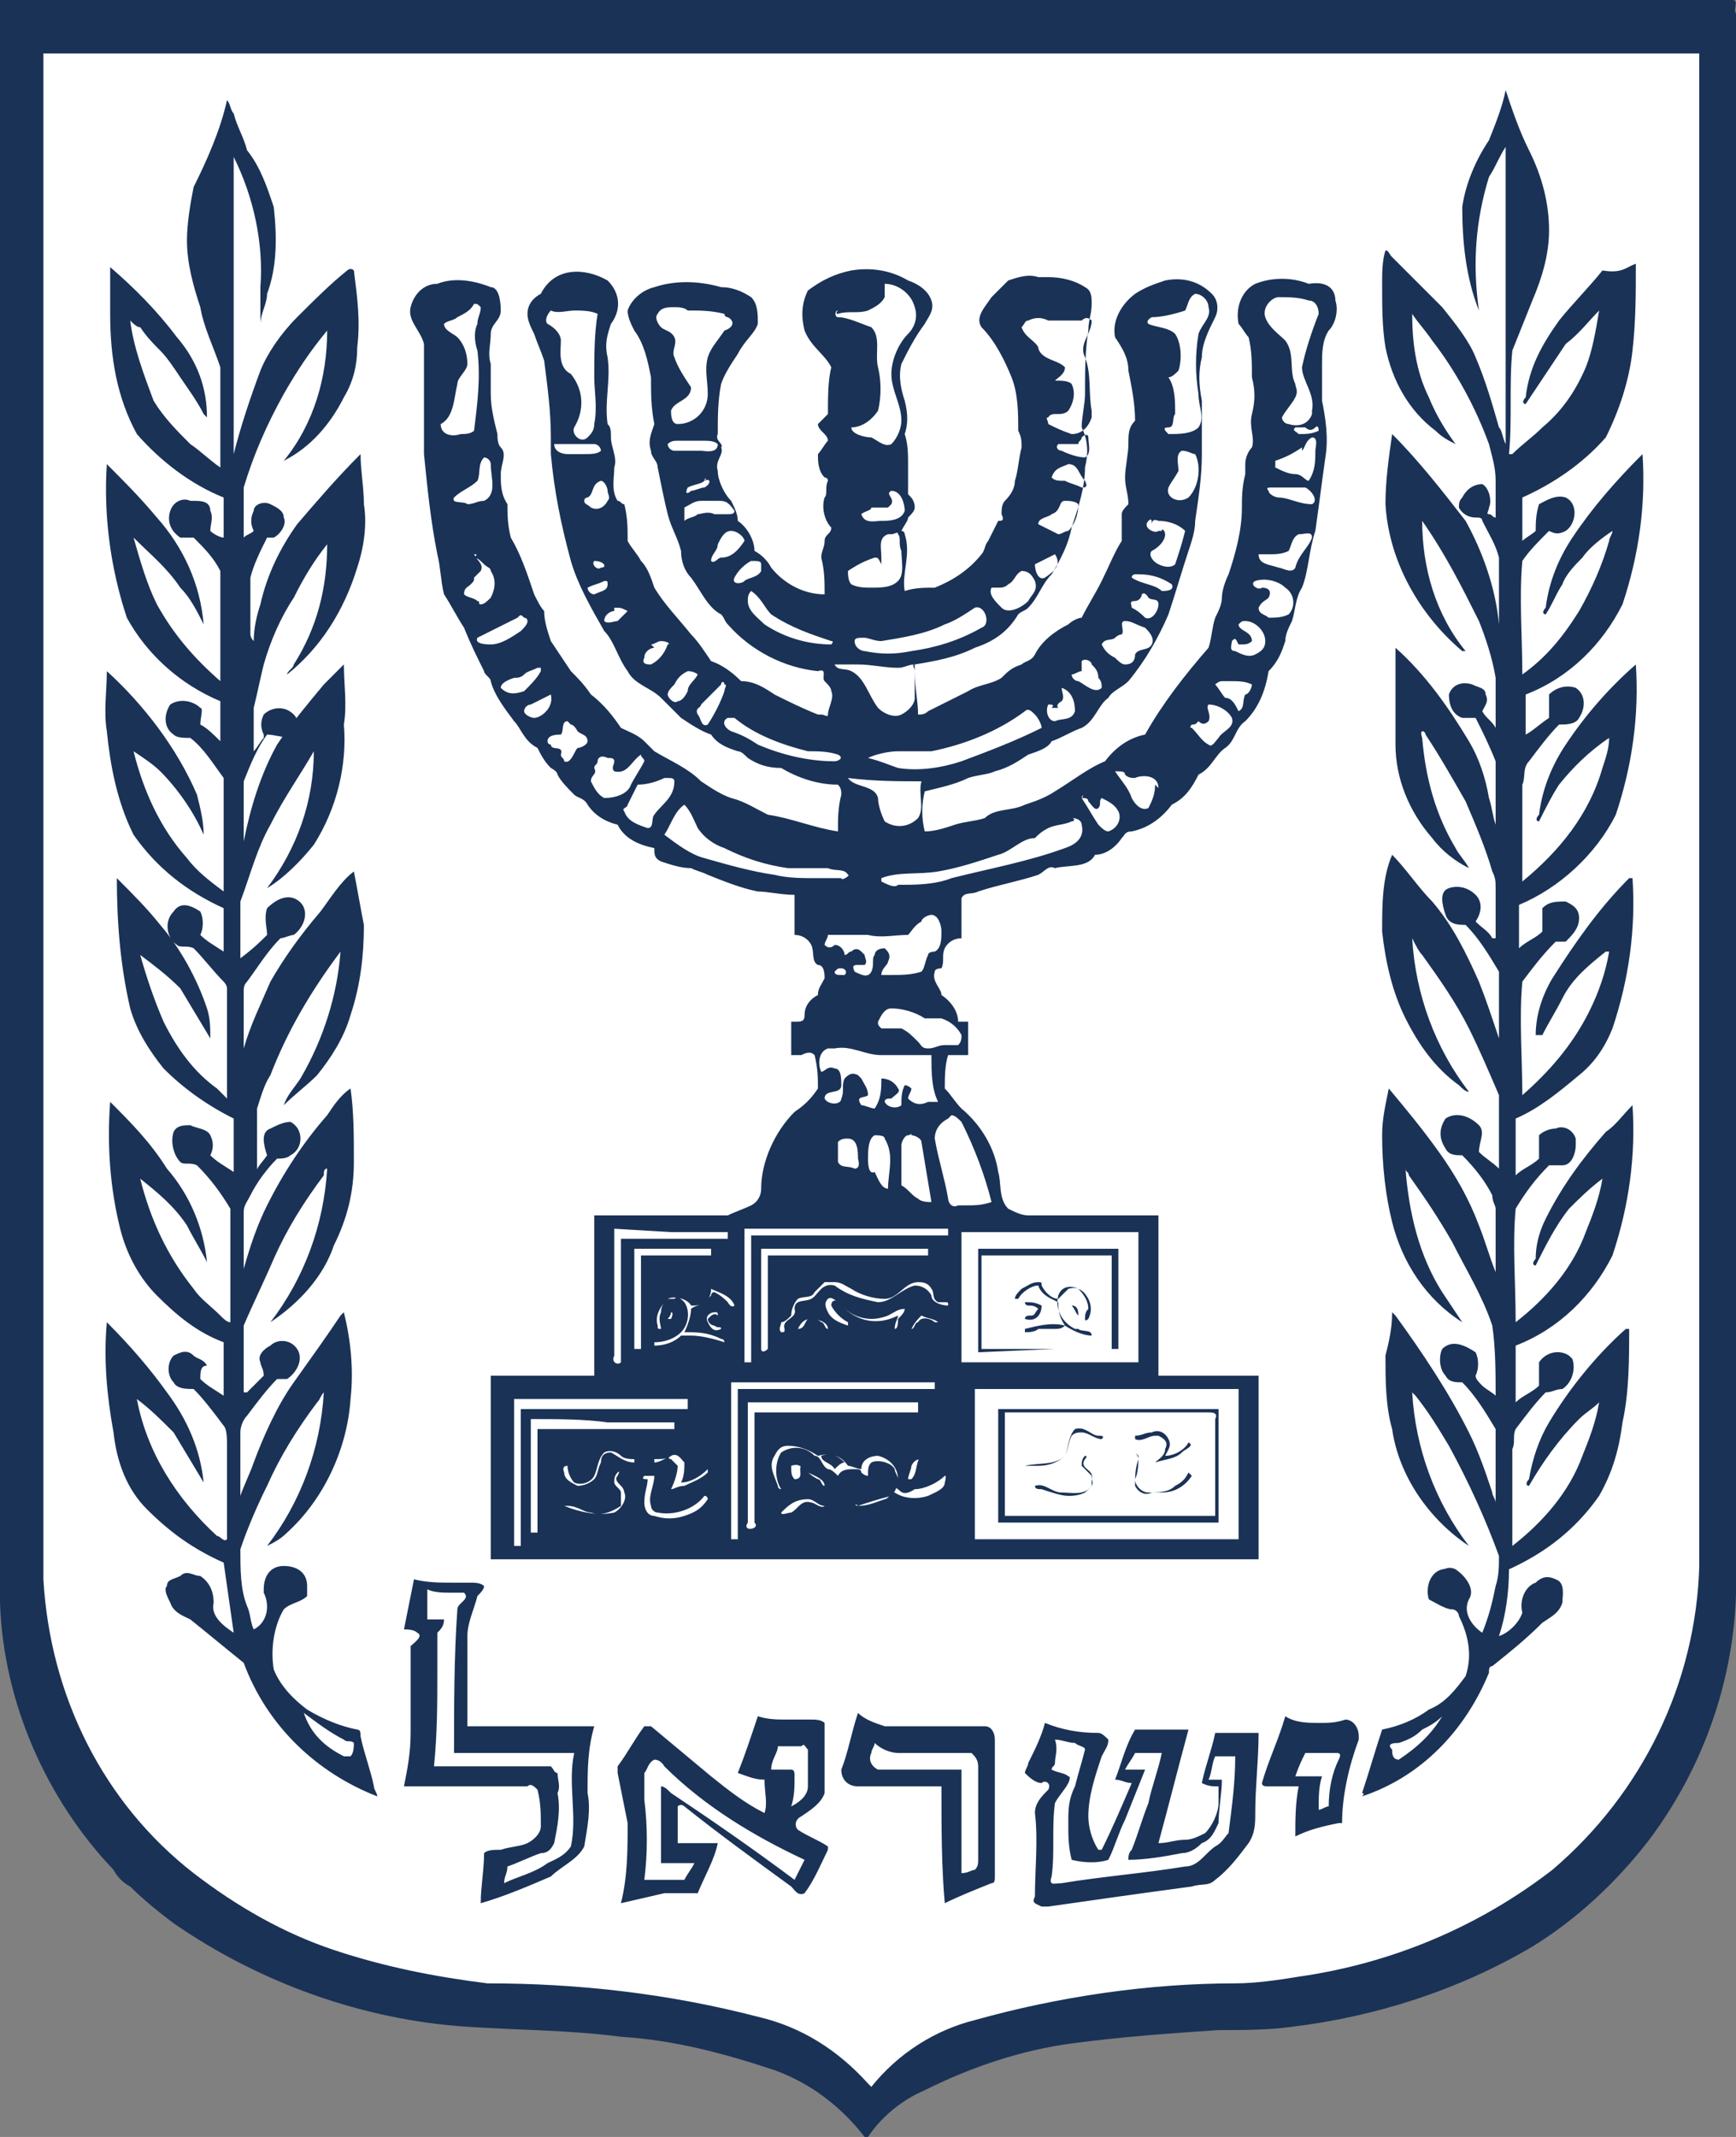
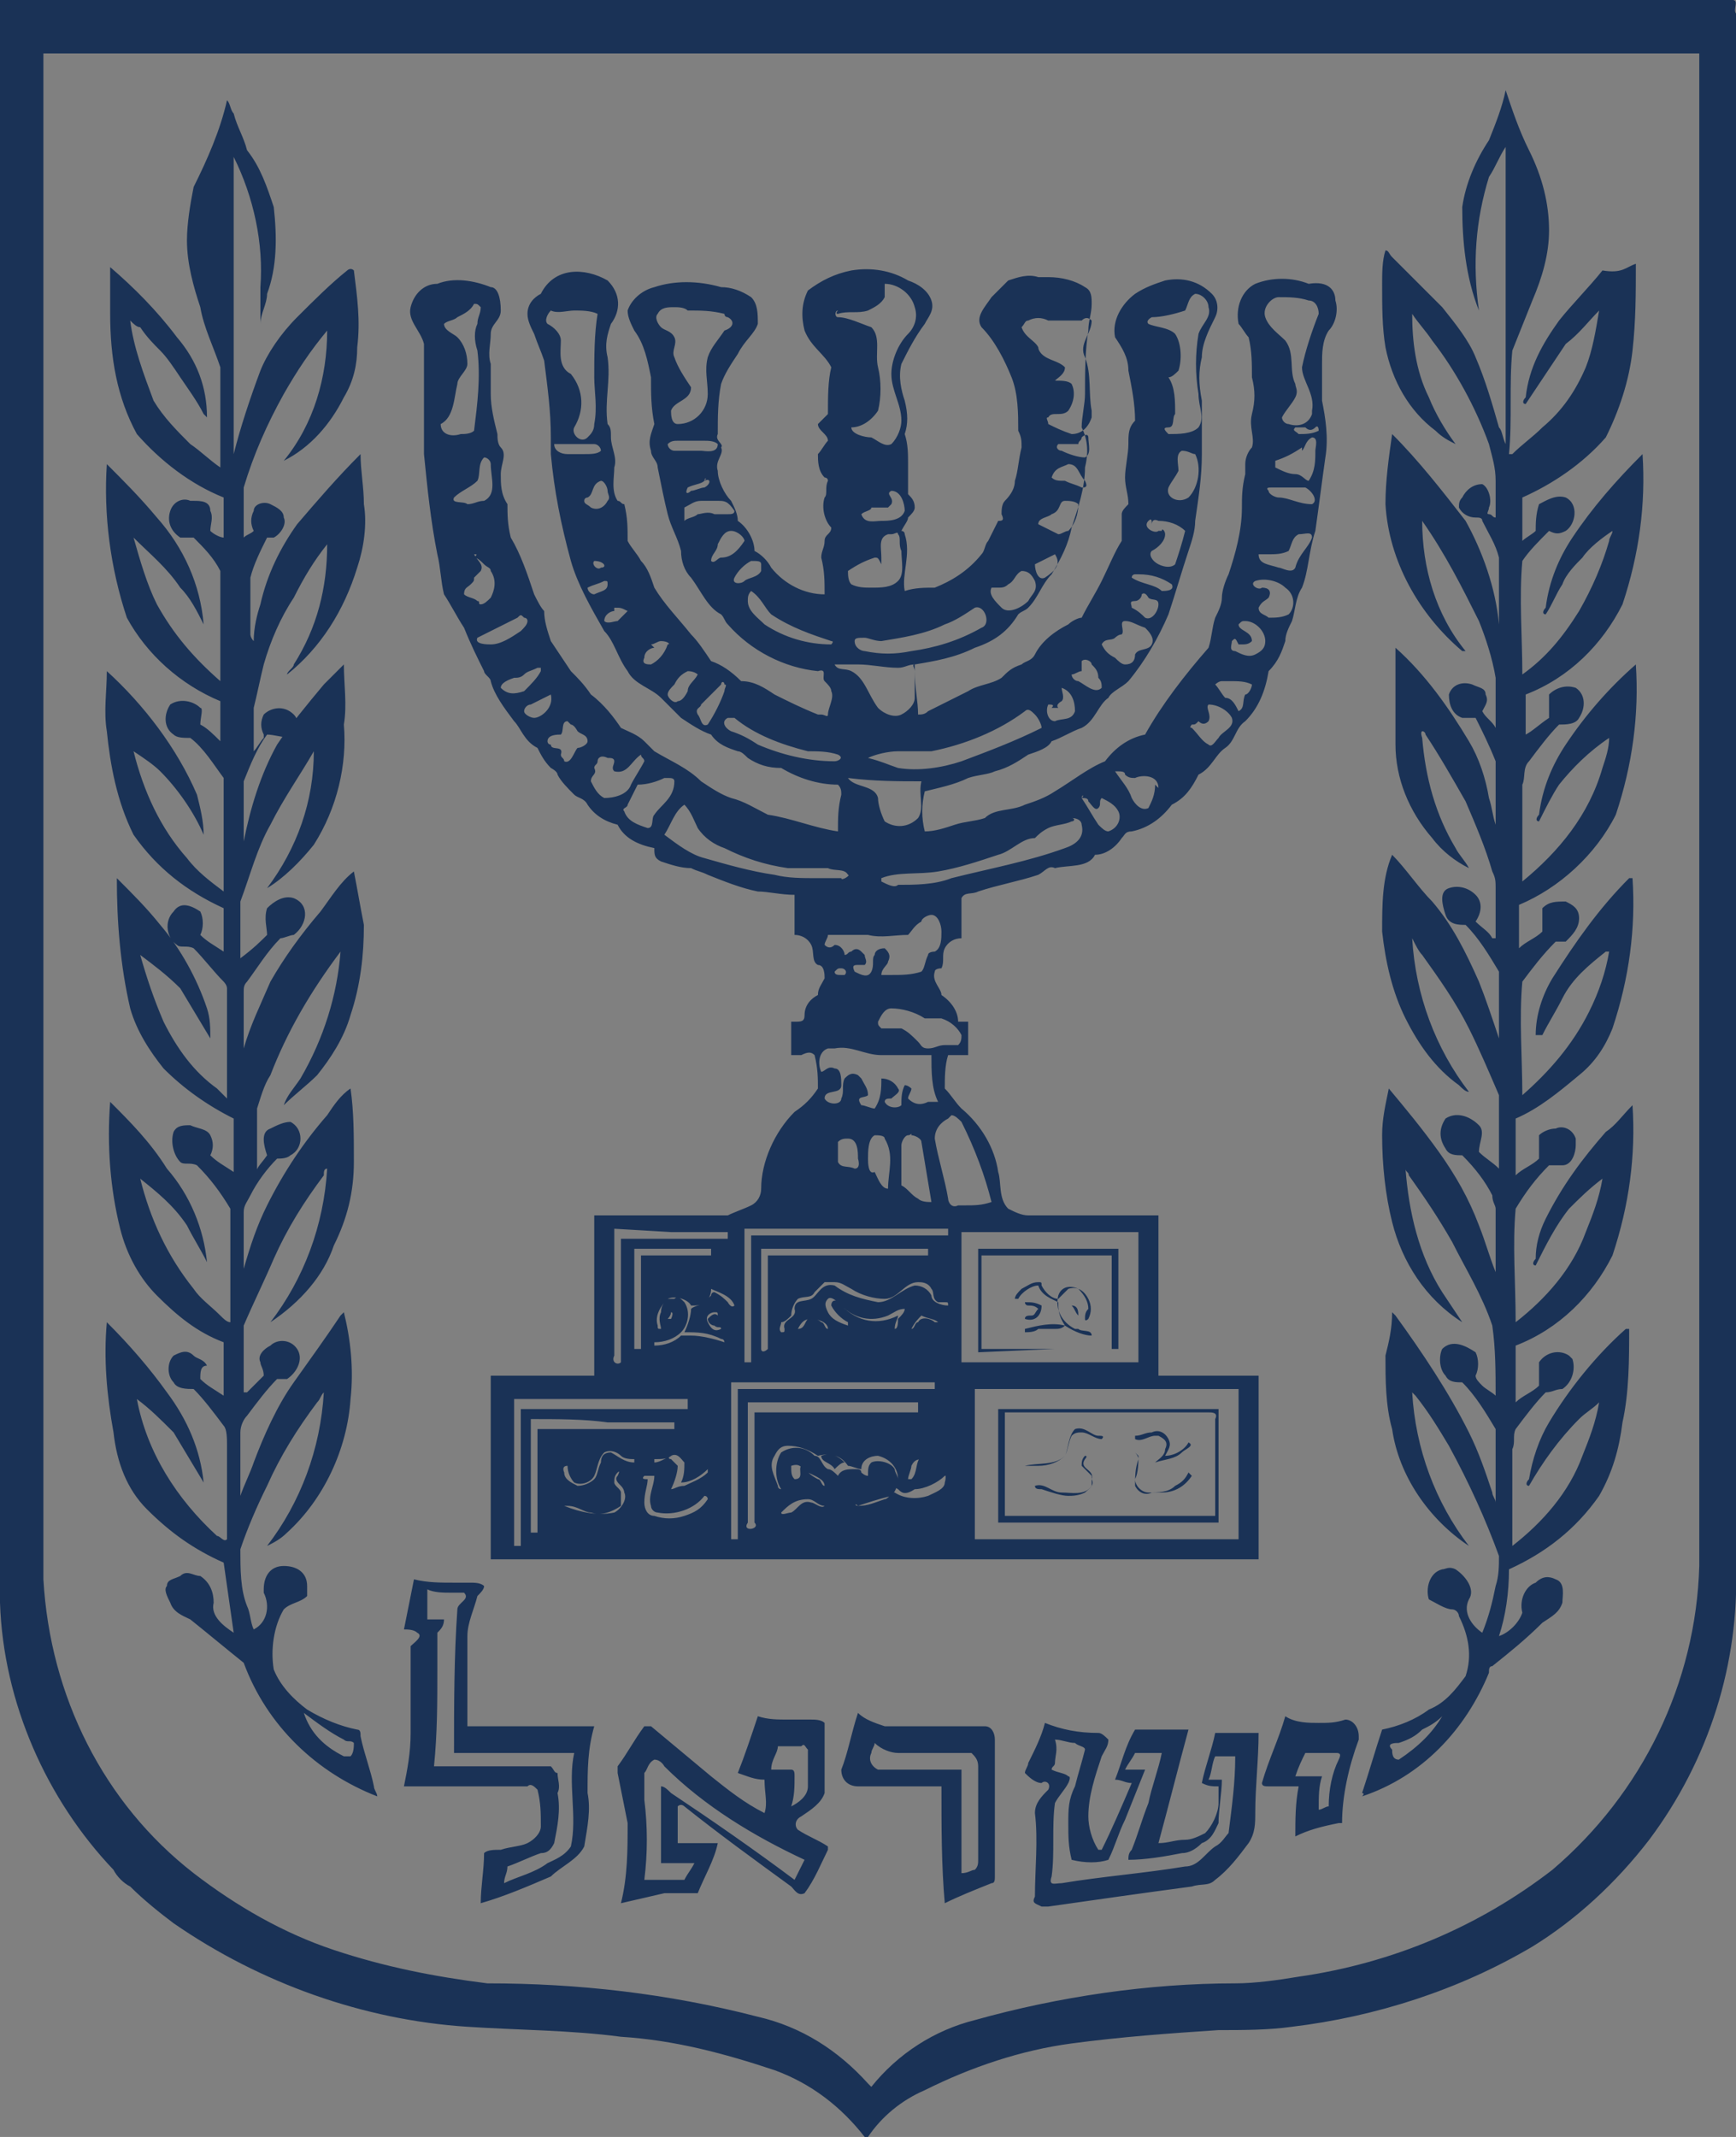
<svg xmlns="http://www.w3.org/2000/svg" id="Layer_1" x="0px" y="0px" viewBox="0 0 52 64" style="enable-background:new 0 0 52 64;" xml:space="preserve">
  <rect x="0" y="0" width="52" height="64" fill="#808080" stroke="none" />
  <style type="text/css">	.st0{fill:#FFFFFF;}	.st1{fill:#1A3256;}</style>
-   <path class="st0" d="M50.9,47.9c0,0-0.3,4.3-2.5,6.7c-2.2,2.4-5.4,4.3-9.5,4.9c-4.1,0.6-7,0.4-9.3,1.2c-1.9,0.7-3.1,2-3.5,2.5 l-0.1,0.1c0,0,0,0-0.1-0.1c-0.4-0.4-1.6-1.7-3.5-2.5c-2.3-0.9-5.2-0.6-9.3-1.2C9.1,58.9,6,57,3.7,54.6c-2.2-2.4-2.5-6.7-2.5-6.7 L1.2,1.5h49.7L50.9,47.9z" />
  <path id="Color_Overlay" class="st1" d="M23.2,62c-1.5-0.5-3-0.9-4.6-1c-1.5-0.2-3.1-0.2-4.6-0.3c-3.1-0.2-6.2-1.3-8.8-3.1 c-0.4-0.3-0.9-0.7-1.3-1.1c-0.2-0.1-0.4-0.3-0.5-0.5C1.4,53.9,0.1,51,0,48C0,32,0,16,0,0c17.3,0,34.6,0,51.9,0c0.2,0,0,0.3,0.1,0.4 c0,15.5,0,31,0,46.5c0.1,2.9-0.8,5.8-2.6,8.2c-1,1.3-2.2,2.4-3.5,3.2c-2.2,1.3-4.7,2.1-7.2,2.4c-0.7,0.1-1.5,0.1-2.2,0.1 c-1.5,0.1-2.9,0.2-4.4,0.4c-1.5,0.2-3,0.7-4.4,1.4C27,62.9,26.4,63.4,26,64l-0.1,0C25.2,63.1,24.3,62.4,23.2,62z M1.3,47.3 c0.2,3.5,1.8,6.7,4.5,8.8c1.3,1,2.7,1.8,4.2,2.3c1.5,0.5,3,0.8,4.6,1c2.7,0,5.4,0.3,8.1,1c1.3,0.3,2.4,1,3.3,2c0,0,0.1,0.1,0.1,0.1 c0.8-1,1.9-1.7,3.1-2c2.5-0.7,5.2-1.1,7.8-1.1c0.6,0,1.3-0.1,1.9-0.2c2.8-0.4,5.4-1.5,7.6-3.2c2.7-2.3,4.3-5.6,4.4-9.1 c0-15.1,0-30.2,0-45.3H1.3C1.3,16.8,1.3,32.1,1.3,47.3z M28.2,53.5c-0.4,0-0.8,0-1.1,0c-0.5,0-0.9,0-1.4,0c-0.3,0-0.5-0.2-0.5-0.5 c0.2-0.5,0.3-1.1,0.5-1.7c0.2,0.2,0.5,0.3,0.8,0.4c0.4,0,0.9,0,1.3,0c0.6,0,1.1,0,1.7,0c0.2,0,0.3,0.2,0.3,0.4c0,0,0,0,0,0 c0,1.4,0,2.7,0,4.1c0,0.1,0,0.2-0.1,0.2c-0.5,0.2-1,0.4-1.4,0.6C28.2,55.9,28.2,54.7,28.2,53.5L28.2,53.5z M28.2,53 c0.2,0,0.4,0,0.6,0c0,1,0,2,0,3.1c0.2,0,0.3-0.1,0.4-0.1c0.1-0.1,0.1-0.2,0.1-0.3c0-0.9,0-1.8,0-2.8c0-0.2-0.1-0.3-0.2-0.4 c0,0-0.1,0-0.1,0c-0.4,0-0.7,0-1.1,0h-1c-0.2,0-0.5-0.1-0.7-0.3c0,0.1-0.1,0.2-0.1,0.3c-0.1,0.2,0,0.4,0.2,0.5c0,0,0.1,0,0.2,0 c0.4,0,0.8,0,1.2,0L28.2,53z M31,56.8c0-0.8,0.1-1.7,0-2.5c0-0.3,0.2-0.5,0.4-0.7c0.1-0.2-0.1-0.3-0.2-0.2c-0.2,0-0.4-0.2-0.5-0.3 c0-0.1,0.1-0.2,0.1-0.3c0.2-0.4,0.4-0.8,0.5-1.2c0.5,0.2,1,0.3,1.6,0.3c0.1,0,0.2,0.1,0.3,0.2c0,0.2-0.1,0.3-0.2,0.5 c-0.2,0.6-0.4,1.2-0.4,1.8c0,0.3,0.1,0.7,0.3,1c0,0,0,0,0.1,0c0.3-0.6,0.6-1.3,0.9-2c-0.2,0-0.3-0.1-0.5-0.1c0.2-0.5,0.3-1,0.6-1.5 c0.5,0,1.1,0,1.6,0c-0.3,1.1-0.6,2.3-0.9,3.4c0.3,0,0.5-0.1,0.8-0.1c0.2,0,0.4-0.1,0.6-0.2c0.2-0.2,0.4-0.6,0.4-0.9 c0-0.2,0-0.4,0-0.5c-0.2,0-0.3,0-0.5-0.1c0.1-0.5,0.3-1,0.4-1.5c0.4,0,0.8,0,1.3,0c0,0.8-0.1,1.6-0.1,2.4c0,0.3,0,0.6-0.2,0.9 c-0.3,0.4-0.6,0.8-1,1.1c-0.2,0.2-0.4,0.1-0.7,0.2c-1.5,0.2-2.9,0.4-4.3,0.6c0,0-0.1,0-0.2,0C31,57,30.9,57,31,56.8L31,56.8z  M31.6,52.8c0,0.1-0.1,0.1-0.1,0.2c0.2,0.1,0.4,0.1,0.5,0.2c0.1,0,0,0.2,0,0.2c-0.1,0.2-0.3,0.4-0.4,0.6c-0.1,0.7,0,1.5-0.1,2.2 c-0.1,0.3,0.1,0.2,0.3,0.2c1.2-0.2,2.5-0.3,3.7-0.5c0.4,0,0.6-0.4,0.9-0.6c0.2-0.1,0.3-0.3,0.4-0.4c0.1-0.8,0.2-1.5,0.2-2.3 c-0.2,0-0.4,0-0.6,0c-0.1,0.2-0.1,0.5-0.2,0.7c0.1,0,0.3,0,0.4,0c0,0.4-0.1,0.9-0.1,1.3c-0.1,0.2-0.2,0.5-0.5,0.6 c-0.2,0.2-0.4,0.3-0.6,0.3c-0.5,0.1-1.1,0.2-1.6,0.2c0-0.1,0-0.2,0.1-0.3c0.2-0.5,0.3-0.9,0.5-1.4c0.1-0.5,0.3-1,0.4-1.5 c-0.3,0-0.5,0-0.8,0c-0.1,0.2-0.2,0.3-0.3,0.5c0.2,0,0.4,0,0.6,0c-0.2,0.5-0.4,1-0.6,1.5c-0.2,0.4-0.3,0.8-0.5,1.2 c-0.3,0.1-0.7,0.1-1.1,0c-0.1-0.4-0.1-0.7-0.1-1.1c0-0.4,0-0.7,0.2-1.1c0.1-0.4,0.2-0.7,0.3-1.1c0-0.1-0.2-0.1-0.3-0.2 c-0.2,0-0.4-0.1-0.6-0.1C31.7,52.4,31.6,52.6,31.6,52.8L31.6,52.8z M14.5,55.5c0.1-0.1,0.3-0.1,0.5-0.1c0.3-0.1,0.6-0.1,0.8-0.2 c0.2-0.1,0.4-0.3,0.4-0.5c0-0.4,0-0.7-0.1-1.1c-0.1-0.1-0.2-0.2-0.3-0.1c-1.2,0-2.5,0-3.7,0c0.1-0.5,0.2-1,0.2-1.6 c0-0.9,0-1.7,0-2.6c0.1-0.1,0.4-0.3,0.2-0.4c-0.1-0.1-0.3-0.1-0.4-0.1c0.1-0.5,0.2-1,0.3-1.5c0,0,0,0,0,0c0.4,0.1,0.8,0.1,1.2,0.1 c0.2,0,0.3,0,0.5,0c0.1,0,0.3,0,0.4,0.1c0,0.1-0.1,0.2-0.2,0.3C14.2,48.2,14,48.6,14,49c0,0.9,0,1.8,0,2.7c0.7,0,1.3,0,2,0 c0.6,0,1.2,0,1.8,0c-0.2,0.7-0.2,1.3-0.2,2c0.1,0.5,0,1-0.1,1.6c-0.2,0.4-0.7,0.6-1,0.9c-0.7,0.3-1.4,0.6-2.1,0.8 C14.4,56.5,14.5,56,14.5,55.5z M16.7,53.1c0,0.2,0.1,0.4,0,0.6c0.1,0.5,0,1-0.1,1.5c-0.1,0.2-0.2,0.3-0.4,0.3 c-0.3,0.1-0.7,0.3-1,0.4c0,0.2-0.1,0.3-0.1,0.5c0.4-0.2,0.9-0.3,1.3-0.6c0.2-0.1,0.5-0.2,0.7-0.5c0.2-0.9-0.1-1.9,0.1-2.8 c-0.6,0-1.3,0-2,0c-0.5,0-1.1,0-1.6,0c0-1.4,0-2.9,0.1-4.3c0-0.2,0.4-0.3,0.2-0.5c-0.1,0-0.3,0-0.4,0c-0.2,0-0.5,0-0.7-0.1 c0,0.3,0,0.6,0,0.9c0.2,0,0.4,0,0.5,0c0,0.2-0.1,0.3-0.2,0.4c0,0.4,0,0.7,0,1.1c0,1,0,1.9-0.1,2.9h3.4c0,0,0,0,0.1,0 C16.6,53,16.6,53.1,16.7,53.1z M18.6,57c0.2-0.8,0.2-1.6,0.2-2.4c-0.1-0.5-0.2-1-0.3-1.5c0-0.1,0-0.2,0-0.2c0.3-0.4,0.5-0.8,0.8-1.2 h0.2c0.6,0.5,1.2,1,1.8,1.5c0.5,0.4,1,0.8,1.6,1.1c0.1-0.3,0-0.6,0-1c-0.3,0-0.5-0.1-0.8-0.2c0.2-0.5,0.4-1.1,0.6-1.7 c0.3,0.1,0.6,0.1,0.9,0.1c0.2,0,0.5,0,0.7,0c0.1,0,0.3,0,0.4,0.1c0,0.7,0,1.4,0,2.1c-0.1,0.3-0.4,0.5-0.7,0.7 c-0.2,0.1-0.2,0.3-0.1,0.4c0.3,0.2,0.6,0.3,0.9,0.5c0,0,0,0.1,0,0.1c-0.2,0.4-0.4,0.9-0.7,1.3c-0.2,0.1-0.3-0.1-0.4-0.2 c-1.1-0.8-2.2-1.6-3.2-2.4c0,0-0.1-0.1-0.2,0c0,0.4,0,0.8,0,1.1c0.2,0,0.4,0,0.6,0c0.2,0,0.4,0,0.6,0c-0.1,0.5-0.4,1-0.6,1.5 c-0.4,0-0.7,0-1,0L18.6,57z M19.6,52.7c-0.2,0.1-0.2,0.3-0.3,0.4c0,0.3,0,0.6,0,0.8c0.1,0.8,0.1,1.6,0,2.4c0.4,0,0.8,0,1.2,0 c0.1-0.2,0.2-0.3,0.3-0.5c-0.2,0-0.4,0-0.5,0h-0.5c0-0.8,0-1.6,0-2.3c0.1,0,0.2,0.1,0.3,0.2c1.2,0.8,2.5,1.7,3.7,2.6 c0.1-0.2,0.2-0.4,0.3-0.6c-1.5-0.7-3-1.6-4.2-2.8C19.9,52.9,19.8,52.7,19.6,52.7C19.7,52.7,19.7,52.7,19.6,52.7L19.6,52.7z  M23.3,52.3c0,0.2-0.2,0.4-0.2,0.7c0.2,0,0.4,0,0.6,0c0.1,0,0.1,0.1,0.1,0.2c0,0.3,0,0.6-0.1,0.9c0.2-0.1,0.5-0.3,0.5-0.6 c0-0.4,0-0.8,0-1.1c-0.1-0.1-0.1-0.2-0.2-0.1C23.7,52.3,23.5,52.3,23.3,52.3C23.3,52.3,23.3,52.3,23.3,52.3L23.3,52.3z M38.9,53.5 c-0.1,0-0.2,0-0.3,0c-0.2,0-0.4,0-0.6,0c-0.1,0-0.2,0-0.2-0.1c0.2-0.7,0.5-1.3,0.7-2c0.3,0.2,0.7,0.2,1,0.2c0.3,0,0.5,0,0.8-0.1 c0.2,0,0.4,0.2,0.4,0.5c0,0,0,0,0,0.1c-0.3,0.8-0.5,1.7-0.5,2.5c0,0-0.1,0-0.1,0c-0.5,0.1-0.9,0.2-1.3,0.4 C38.8,54.5,38.8,54,38.9,53.5z M39.5,54.2c0.1,0,0.2-0.1,0.3-0.1c0-0.5,0.1-1,0.3-1.4c0.1-0.2,0-0.2-0.1-0.2c0,0,0,0-0.1,0 c-0.1,0-0.2,0-0.3,0c-0.2,0-0.3,0-0.5,0c-0.1,0.2-0.2,0.4-0.3,0.7c0.3,0,0.5,0,0.8,0C39.5,53.5,39.5,53.8,39.5,54.2L39.5,54.2z  M7.3,49.8c-0.5-0.4-1.1-0.9-1.6-1.3c-0.2-0.1-0.5-0.2-0.6-0.5c-0.1-0.2-0.2-0.4-0.1-0.5c0-0.2,0.2-0.2,0.4-0.3 C5.6,47,5.8,47.2,6,47.2c0.3,0.2,0.4,0.5,0.4,0.8c-0.1,0.4,0.3,0.7,0.6,0.9c-0.1-0.7-0.2-1.4-0.3-2.1c-0.9-0.4-1.6-0.9-2.3-1.6 c-0.6-0.6-0.9-1.4-1-2.3c-0.2-1.1-0.3-2.2-0.2-3.3C3.9,40.3,4.5,41,5,41.7c0.6,0.8,1,1.7,1.1,2.7l0,0c-0.3-0.5-0.6-1-0.9-1.5 c-0.4-0.4-0.7-0.7-1.1-1c0.3,1.6,1.2,3,2.4,4.1c0.1,0,0.2,0.2,0.3,0.1c0-0.9,0-1.9,0-2.8c0-0.2,0-0.5-0.1-0.6 c-0.3-0.4-0.6-0.8-0.9-1.1c-0.2,0-0.5,0-0.6-0.2c-0.2-0.2-0.2-0.6,0-0.8c0.2-0.1,0.4-0.2,0.6,0c0.1,0.1,0.3,0.1,0.4,0.3 C6,40.9,6,41.1,6,41.3c0.2,0.2,0.4,0.3,0.7,0.5c0-0.5,0-1.1,0-1.6c-0.8-0.3-1.4-0.8-2-1.4c-0.5-0.5-0.9-1.2-1.1-2 c-0.3-1.2-0.4-2.5-0.3-3.8c0.6,0.6,1.2,1.2,1.7,2c0.7,0.8,1.1,1.8,1.2,2.8l0,0c-0.2-0.4-0.4-0.7-0.6-1.1c-0.4-0.6-0.9-1-1.4-1.4 c0.3,1.2,0.8,2.3,1.6,3.3c0.2,0.3,0.5,0.5,0.8,0.8c0.1,0.1,0.2,0.2,0.3,0.2c0-1.1,0-2.2,0-3.4c-0.3-0.5-0.6-0.9-1-1.3 c-0.2-0.1-0.4,0-0.5-0.1c-0.2-0.2-0.3-0.6-0.2-0.9c0.1-0.2,0.3-0.2,0.5-0.2c0.2,0.1,0.5,0.1,0.6,0.3c0.1,0.2,0.1,0.4,0,0.6 c0.2,0.2,0.4,0.3,0.7,0.5c0-0.5,0-1.1,0-1.6c-0.8-0.4-1.5-0.9-2.1-1.5c-0.4-0.5-0.8-1.1-1-1.8c-0.3-1.3-0.4-2.6-0.4-3.9 c0.5,0.5,0.9,0.9,1.3,1.4c0.6,0.7,1.1,1.6,1.4,2.5c0.1,0.3,0.1,0.6,0.1,0.9h0c-0.3-0.5-0.6-1-0.9-1.5c-0.4-0.4-0.8-0.7-1.2-1 c0.2,0.7,0.4,1.3,0.7,2c0.4,0.8,0.9,1.5,1.6,2c0.1,0.1,0.2,0.2,0.3,0.3c0,0,0,0,0,0c0-1.1,0-2.2,0-3.3c0-0.1-0.1-0.2-0.1-0.2 c-0.3-0.3-0.6-0.7-0.9-1c-0.2-0.1-0.4,0-0.5-0.1c-0.3-0.2-0.4-0.7-0.1-1C5.4,27,5.7,27.1,6,27.3c0.1,0.2,0.1,0.5,0,0.7 c0.2,0.2,0.4,0.3,0.7,0.5c0-0.4,0-0.9,0-1.3C5.6,26.7,4.7,26,4,25c-0.5-1-0.7-2.1-0.8-3.1c-0.1-0.6,0-1.2,0-1.8 c1.1,1,2.1,2.3,2.7,3.7c0.1,0.4,0.2,0.8,0.2,1.2c-0.3-0.7-0.8-1.4-1.3-1.9c-0.2-0.2-0.5-0.4-0.8-0.6c0.3,1.2,0.8,2.3,1.6,3.2 c0.3,0.4,0.7,0.7,1.1,1c0-0.1,0-0.2,0-0.2c0-1,0-2,0-3.1c0,0,0-0.1,0-0.1c-0.3-0.4-0.6-0.9-1-1.2c-0.2,0-0.4,0-0.5-0.1 c-0.3-0.2-0.3-0.6-0.1-0.9c0.3-0.2,0.7-0.1,0.9,0.1C6.1,21.2,6,21.5,6,21.7c0.2,0.1,0.4,0.3,0.6,0.5c0-0.4,0-0.8,0-1.2 c-1.2-0.5-2.2-1.4-2.8-2.5c-0.5-1.5-0.7-3.1-0.6-4.6c0.5,0.5,1,1,1.5,1.6c0.8,0.9,1.3,2,1.4,3.2c-0.2-0.4-0.4-0.8-0.7-1.1 c-0.4-0.6-0.9-1-1.4-1.5c0.2,0.7,0.4,1.4,0.7,2c0.5,0.9,1.1,1.6,1.9,2.3c0,0,0,0,0,0c0-1.1,0-2.2,0-3.3c-0.2-0.4-0.5-0.7-0.8-1 c-0.1,0-0.3,0-0.4,0c-0.3-0.2-0.4-0.5-0.3-0.8c0.1-0.3,0.4-0.4,0.6-0.3c0,0,0.1,0,0.1,0C6,15,6.3,15,6.3,15.3c0.1,0.2,0,0.4,0,0.6 c0.1,0.1,0.3,0.2,0.4,0.2c0-0.4,0-0.8,0-1.2c-1-0.4-1.9-1.1-2.6-1.9c-0.6-1.1-0.8-2.3-0.8-3.6c0-0.5,0-0.9,0-1.4 c0.7,0.6,1.4,1.3,2,2.1c0.6,0.7,0.9,1.5,0.9,2.4c0,0-0.1-0.1-0.1-0.1c-0.2-0.4-0.5-0.8-0.7-1.1C5.2,11,5,10.7,4.8,10.5 c-0.2-0.2-0.4-0.4-0.6-0.7C4.1,9.8,4,9.7,3.9,9.6C4,10.4,4.3,11.2,4.6,12c0.3,0.5,0.7,0.9,1.1,1.3C6,13.5,6.3,13.8,6.6,14 c0-0.5,0-1,0-1.5c0-0.5,0-1,0-1.5C6.4,10.4,6.1,9.8,6,9.2c-0.2-0.6-0.4-1.3-0.4-2c0-0.5,0.1-1.1,0.2-1.6c0.4-0.8,0.8-1.7,1-2.6 C6.9,3.1,6.9,3.3,7,3.4c0.1,0.4,0.3,0.7,0.4,1.1C7.8,5,8,5.6,8.2,6.2C8.3,7.1,8.3,8,8,8.8c0,0.3-0.2,0.6-0.2,0.9l0,0 c0-0.4,0-0.7,0-1.1c0.1-1.3-0.2-2.7-0.8-3.9c0,1.2,0,2.3,0,3.5c0,0.2,0,0.5,0,0.7v4.7l0,0c0.2-0.8,0.5-1.7,0.8-2.5 C8,10.6,8.4,10,8.9,9.5c0.5-0.5,1-1,1.5-1.4c0,0,0.1-0.1,0.2,0c0.1,0.8,0.2,1.5,0.1,2.3c0,0.5-0.1,1-0.4,1.5c-0.4,0.8-1,1.5-1.8,1.9 c0.9-1.1,1.3-2.5,1.3-3.9c-0.5,0.6-0.9,1.2-1.3,1.9c-0.5,0.9-0.9,1.8-1.2,2.8c0,0.5,0,1,0,1.5c0.1-0.1,0.2-0.1,0.3-0.2 c-0.1-0.2-0.1-0.4,0-0.6c0-0.2,0.3-0.3,0.5-0.2c0.2,0.1,0.4,0.2,0.4,0.4c0.1,0.2-0.1,0.5-0.3,0.6c-0.1,0-0.1,0-0.2,0 c-0.2,0.4-0.4,0.8-0.5,1.2c0,0.6,0,1.1,0,1.7c0,0,0,0.1,0.1,0.2c0-0.4,0.1-0.8,0.2-1.1c0.2-0.9,0.6-1.7,1.1-2.4 c0.6-0.7,1.2-1.4,1.9-2.1c0,0.5,0.1,1,0.1,1.5c0.1,0.6,0,1.3-0.2,1.9c-0.4,1.3-1.1,2.4-2.1,3.2c0-0.1,0.2-0.2,0.2-0.3 c0.7-1.1,1-2.3,1-3.6c-0.4,0.5-0.7,1-1,1.6c-0.4,0.6-0.7,1.3-0.9,2c-0.1,0.4-0.2,0.9-0.3,1.3c0,0.4,0,0.9,0,1.3 c0.1-0.1,0.2-0.3,0.3-0.4c0,0,0-0.1,0-0.1c-0.1-0.2-0.1-0.4,0-0.6c0.2-0.2,0.6-0.3,0.9,0l0,0c0.2,0.2,0.1,0.5,0,0.7 C8.5,22.1,8.2,22,8,22c-0.3,0.4-0.5,0.9-0.7,1.4c0,0.6,0,1.2,0,1.8l0,0c0.2-1,0.5-2,1-2.9c0.4-0.6,0.9-1.2,1.4-1.8 c0.2-0.2,0.4-0.4,0.6-0.6c0,0.6,0.1,1.2,0,1.8c0.1,1.2-0.2,2.5-0.9,3.6c-0.4,0.5-0.9,1-1.4,1.3c0.9-1.2,1.4-2.6,1.4-4.1 c-0.4,0.7-0.9,1.4-1.3,2.2c-0.4,0.7-0.6,1.5-0.9,2.3c0,0.6,0,1.2,0,1.7C7.6,28.4,7.8,28.2,8,28c0-0.2-0.1-0.5,0-0.8 c0.2-0.2,0.5-0.4,0.8-0.3c0.5,0.2,0.4,0.8,0,1.1c-0.1,0-0.3,0.1-0.4,0.1C8,28.5,7.7,29,7.4,29.4c-0.1,0.1-0.1,0.2-0.1,0.3 c0,0.6,0,1.2,0,1.7l0,0c0.2-0.7,0.5-1.3,0.8-2C8.5,28.7,9,28,9.6,27.3c0.3-0.4,0.6-0.9,1-1.2c0.1,0.5,0.2,1.1,0.3,1.6 c0,0.9-0.1,1.8-0.4,2.7c-0.2,0.7-0.6,1.3-1,1.8c-0.3,0.3-0.7,0.6-1,0.9c0.1-0.3,0.3-0.5,0.5-0.8c0.7-1.2,1.1-2.5,1.2-3.8 c-0.9,1.2-1.6,2.4-2.1,3.7c-0.2,0.3-0.3,0.7-0.4,1c0,0.7,0,1.4,0,2.1C7.6,35,7.8,34.9,8,34.6c-0.1-0.3-0.2-0.7,0.1-0.8 c0.2-0.1,0.4-0.2,0.6-0.2c0.4,0.2,0.4,0.8,0,1c-0.1,0.1-0.3,0.1-0.4,0.1c-0.3,0.3-0.6,0.7-0.8,1.1c-0.1,0.2-0.2,0.3-0.2,0.5 c0,0.6,0,1.2,0,1.7l0,0c0.2-0.7,0.4-1.3,0.7-1.9c0.5-1,1.1-1.9,1.8-2.7c0.2-0.3,0.4-0.6,0.7-0.8c0.1,0.7,0.1,1.4,0.1,2.2 c0,0.9-0.2,1.7-0.6,2.5c-0.3,0.9-1,1.7-1.9,2.3c1-1.3,1.6-2.9,1.7-4.6c-0.1,0-0.1,0.1-0.1,0.2c-0.6,0.8-1.1,1.6-1.5,2.5 c-0.3,0.7-0.6,1.3-0.9,2c0,0.7,0,1.3,0,2l0.1,0c0.2-0.2,0.3-0.3,0.5-0.5c0-0.2-0.1-0.3-0.1-0.4c-0.1-0.2,0.1-0.4,0.3-0.5 c0.2-0.2,0.6-0.2,0.8,0.1c0,0,0,0,0,0c0.2,0.3,0,0.7-0.3,0.9c-0.1,0-0.2,0-0.3,0c-0.3,0.3-0.6,0.7-0.9,1.1c-0.1,0.1-0.2,0.3-0.2,0.5 c0,0.7,0,1.3,0,1.9c0.1-0.3,0.3-0.7,0.4-1c0.3-0.8,0.7-1.7,1.2-2.4c0.5-0.7,1-1.4,1.4-2c0,0,0.1-0.1,0.1-0.1 c0.2,0.8,0.3,1.7,0.2,2.6c-0.1,1.5-0.8,3-1.9,4c-0.2,0.2-0.4,0.3-0.6,0.4c1-1.3,1.6-2.9,1.7-4.6c-0.1,0.1-0.1,0.2-0.2,0.3 c-0.6,0.8-1.1,1.6-1.5,2.5c-0.3,0.6-0.6,1.3-0.8,1.9c0,0.6,0,1.2,0.2,1.7c0.1,0.2,0.1,0.5,0.2,0.7c0.4-0.2,0.5-0.7,0.3-1.1 c0,0,0,0,0-0.1c0-0.4,0.2-0.7,0.6-0.7c0.4,0,0.7,0.2,0.7,0.6c0,0.1,0,0.2,0,0.3c-0.2,0.2-0.5,0.2-0.7,0.4c-0.3,0.5-0.4,1.2-0.3,1.8 c0.2,0.5,0.6,0.9,1,1.2c0.5,0.3,1,0.5,1.5,0.6c0.1,0,0.1,0.1,0.1,0.2c0.1,0.5,0.3,1,0.4,1.5c0,0.1,0.1,0.2,0.1,0.3 C9.5,53.1,8,51.7,7.3,49.8z M10.3,52.6c0,0,0.1,0,0.2,0c0.1-0.1,0.1-0.3,0.1-0.4c-0.1-0.1-0.2,0-0.3-0.1c-0.4-0.2-0.8-0.5-1.2-0.8 C9.3,51.9,9.7,52.3,10.3,52.6L10.3,52.6z M40.8,53.7c0.2-0.6,0.4-1.3,0.6-1.9l0,0c0.5-0.1,1-0.3,1.4-0.6c0.5-0.2,0.8-0.6,1.1-1 c0.2-0.6,0.1-1.2-0.2-1.8c0-0.1-0.1-0.2-0.2-0.2c-0.2,0-0.5-0.2-0.7-0.3c-0.1-0.3,0-0.8,0.4-0.9c0.1,0,0.2-0.1,0.4,0 c0.3,0.2,0.6,0.6,0.4,0.9c-0.2,0.4,0.1,0.8,0.4,1c0.2-0.5,0.3-0.9,0.4-1.4c0.1-0.3,0.1-0.6,0.1-0.9c-0.4-1.1-0.9-2.2-1.5-3.3 c-0.3-0.5-0.6-1-1-1.5c0,0-0.1-0.1-0.1-0.1c0.1,1.7,0.7,3.3,1.7,4.6c-1.2-0.8-2.1-2.1-2.3-3.5c-0.2-0.7-0.2-1.5-0.2-2.2 c0.1-0.4,0.2-0.8,0.2-1.3c0,0,0.1,0.1,0.1,0.1c0.8,1.1,1.6,2.3,2.2,3.5c0.3,0.6,0.5,1.2,0.7,1.8c0,0.1,0.1,0.2,0.1,0.3 c0-0.7,0-1.5,0-2.2c-0.3-0.5-0.6-1-1-1.4c-0.2,0-0.4,0-0.5-0.2c-0.2-0.2-0.2-0.6-0.1-0.8c0.3-0.3,0.7-0.1,1,0.1 c0.1,0.2,0.1,0.5,0,0.7c0,0.1,0.1,0.2,0.2,0.3c0.1,0.1,0.3,0.2,0.4,0.3c0-0.7,0-1.4-0.1-2.1c-0.3-0.9-0.8-1.7-1.2-2.5 c-0.4-0.7-0.8-1.3-1.3-2c0-0.1-0.1-0.1-0.1-0.2c0.1,1.3,0.4,2.6,1.1,3.7c0.2,0.3,0.4,0.6,0.6,0.9c-1.1-0.7-1.8-1.8-2.1-3 c-0.2-0.8-0.3-1.7-0.3-2.6c0-0.5,0.1-0.9,0.2-1.4c0.5,0.6,1,1.2,1.5,1.9c0.5,0.7,0.9,1.4,1.2,2.2c0.2,0.5,0.3,0.9,0.5,1.4l0,0 c0-0.6,0-1.2,0-1.9c0-0.1-0.1-0.2-0.1-0.4c-0.2-0.4-0.5-0.8-0.9-1.2c-0.2,0-0.4,0-0.5-0.2c-0.2-0.3-0.2-0.6,0-0.9 c0.3-0.2,0.7-0.1,1,0.2c0.2,0.2,0,0.5,0,0.8c0.2,0.2,0.4,0.3,0.6,0.5c0-0.7,0-1.5,0-2.2c-0.3-0.7-0.6-1.4-0.9-2 c-0.4-0.8-0.9-1.5-1.4-2.2c-0.1-0.1-0.2-0.3-0.3-0.5c0.1,1.7,0.7,3.3,1.7,4.6c-0.1,0-0.2-0.1-0.3-0.2c-0.7-0.5-1.2-1.2-1.6-2 c-0.4-0.8-0.6-1.7-0.7-2.6c0-0.8,0-1.6,0.3-2.3c0.4,0.4,0.8,1,1.2,1.4c0.6,0.7,1,1.5,1.4,2.4c0.2,0.5,0.4,1.1,0.6,1.7l0,0 c0-0.7,0-1.3,0-2c-0.3-0.5-0.6-1-1-1.4c-0.2,0-0.5,0-0.6-0.3c-0.1-0.3-0.2-0.7,0.1-0.8c0.3-0.1,0.6,0,0.8,0.2c0.2,0.2,0.2,0.5,0,0.8 c0.2,0.2,0.4,0.3,0.5,0.5l0.1,0c0-0.5,0-1,0-1.5c0-0.2,0-0.3-0.1-0.5c-0.2-0.7-0.5-1.4-0.8-2.1c-0.4-0.7-0.8-1.4-1.2-2 c0-0.1-0.2-0.2-0.1,0.1c0.1,1.2,0.4,2.3,1,3.3c0.1,0.2,0.3,0.4,0.4,0.6c-0.4-0.2-0.8-0.5-1.1-0.9c-0.7-0.8-1.1-1.8-1.1-2.8 c0-0.7,0-1.4,0-2.1c0-0.3,0-0.5,0-0.8c0.9,0.8,1.6,1.8,2.2,2.8c0.3,0.5,0.5,1.1,0.6,1.7c0.1,0.3,0.1,0.5,0.2,0.8c0-0.6,0-1.3,0-1.9 c-0.2-0.5-0.4-0.9-0.6-1.3c-0.1,0-0.3,0-0.4,0c-0.3-0.1-0.4-0.4-0.4-0.7c0.1-0.3,0.4-0.4,0.7-0.3c0.2,0.1,0.4,0.1,0.4,0.3 c0.1,0.2,0,0.3-0.1,0.5c0.1,0.2,0.3,0.3,0.4,0.5c0-0.5,0-1,0-1.5c-0.1-0.6-0.3-1.2-0.5-1.7c-0.5-1-1-2-1.7-3c0,1.4,0.4,2.8,1.3,3.9 c0,0,0,0-0.1,0c-1.3-1.1-2.2-2.7-2.3-4.4c0-0.7,0.1-1.4,0.2-2.1c0.8,0.8,1.5,1.7,2.2,2.6c0.5,0.9,0.9,2,1,3.1h0c0-0.7,0-1.4,0-2 c-0.1-0.4-0.3-0.7-0.5-1.1c0-0.1-0.1-0.1-0.2-0.1c-0.2,0-0.4-0.1-0.5-0.3c0-0.1,0-0.2,0.1-0.3c0.1-0.2,0.3-0.4,0.6-0.4 c0.2,0.1,0.3,0.5,0.2,0.7c0,0.1-0.1,0.2,0,0.2c0.1,0,0.1,0.1,0.2,0.1c0-0.4,0-0.7,0-1.1s-0.1-0.7-0.2-1.1c-0.4-1.1-1-2.2-1.7-3.1 c-0.2-0.3-0.4-0.5-0.6-0.8c0,0.8,0.1,1.7,0.5,2.5c0.2,0.5,0.5,1,0.8,1.4c-0.2-0.1-0.4-0.2-0.6-0.4c-0.8-0.6-1.3-1.5-1.5-2.5 c-0.1-0.6-0.1-1.2-0.1-1.9c0-0.3,0-0.7,0.1-1c0.1,0,0.1,0.1,0.2,0.2c0.5,0.5,1,1,1.5,1.5c0.4,0.5,0.8,1,1,1.5 c0.3,0.7,0.5,1.4,0.7,2.1c0.1,0.1,0.1,0.3,0.2,0.5c0-2.4,0-4.8,0-7.2c0-0.6,0-1.1,0-1.7c-0.2,0.3-0.3,0.6-0.5,0.9 c-0.4,1.3-0.5,2.6-0.3,4l0,0c-0.4-1-0.5-2.1-0.5-3.1c0.1-0.7,0.4-1.4,0.8-2c0.2-0.5,0.4-1,0.5-1.5l0,0c0.2,0.6,0.4,1.2,0.7,1.8 c0.4,0.8,0.6,1.6,0.6,2.4c0,0.7-0.2,1.4-0.5,2.1c-0.2,0.5-0.4,1-0.6,1.5c-0.1,1,0,2.1-0.1,3.1c0,0,0,0,0.1,0 c0.3-0.3,0.6-0.5,0.9-0.8c0.6-0.5,1-1.1,1.3-1.8c0.2-0.5,0.3-1.1,0.4-1.7c-0.3,0.3-0.6,0.7-1,1c-0.4,0.6-0.8,1.2-1.2,1.8 c-0.1,0-0.1-0.1,0-0.2c0.1-0.9,0.5-1.6,1-2.3c0.4-0.5,0.9-1,1.3-1.5C48.6,8.2,48.7,8,49,7.9c0,0.9,0,1.7-0.1,2.6 c-0.1,0.9-0.4,1.8-0.8,2.6c-0.7,0.8-1.6,1.4-2.5,1.8c0,0.4,0,0.8,0,1.3c0.1-0.1,0.3-0.2,0.4-0.3c0-0.2,0-0.5,0.1-0.8 c0.2-0.1,0.5-0.3,0.8-0.2c0.4,0.2,0.3,0.8,0,1c-0.2,0.1-0.3,0.1-0.5,0c-0.3,0.3-0.6,0.6-0.8,0.9c-0.1,1.1,0,2.3,0,3.4 c0.7-0.5,1.2-1.1,1.7-1.9c0.4-0.7,0.7-1.4,0.9-2.1c0-0.1,0.1-0.2,0.1-0.3c-0.3,0.2-0.7,0.5-0.9,0.8c-0.2,0.2-0.5,0.5-0.6,0.8 c-0.2,0.3-0.3,0.6-0.5,0.9c-0.1,0-0.1-0.1,0-0.2c0.1-0.8,0.4-1.5,0.8-2.1c0.6-0.9,1.3-1.7,2.1-2.5c0.1,1.5-0.1,3-0.6,4.5 c-0.6,1.2-1.6,2.2-2.9,2.7c0,0.4,0,0.8,0,1.2c0.2-0.1,0.4-0.3,0.7-0.5c0-0.2,0-0.5,0-0.7c0.2-0.2,0.5-0.3,0.8-0.2 c0.3,0.2,0.3,0.6,0.1,0.9c-0.1,0.2-0.4,0.2-0.6,0.2c-0.3,0.3-0.6,0.7-0.9,1.1c-0.2,0.2-0.1,0.5-0.2,0.7c0,1,0,1.9,0,2.9 c1.1-0.9,2-2,2.4-3.4c0.1-0.3,0.2-0.6,0.2-0.9c-0.6,0.4-1.1,0.9-1.5,1.4c-0.2,0.3-0.4,0.7-0.6,1.1c-0.1,0-0.1-0.1,0-0.2 c0.1-0.8,0.4-1.5,0.8-2.1c0.6-0.9,1.3-1.7,2.1-2.4c0.1,1.5-0.1,3-0.6,4.5c-0.6,1.2-1.7,2.2-2.9,2.7c0,0.4,0,0.9,0,1.3 c0.2-0.2,0.5-0.3,0.7-0.5c0-0.2,0-0.5,0-0.7c0.2-0.2,0.4-0.2,0.7-0.2c0.2,0.1,0.4,0.2,0.4,0.5c0,0.3-0.2,0.5-0.4,0.7l-0.3,0 c-0.4,0.4-0.7,0.8-1,1.2c-0.1,1.1,0,2.3,0,3.4c0.8-0.7,1.5-1.5,2-2.5c0.3-0.6,0.5-1.2,0.6-1.8l-0.1,0c-0.5,0.4-1,0.8-1.3,1.4 c-0.2,0.4-0.4,0.7-0.6,1.1L46,31c0-0.6,0.2-1.2,0.5-1.7c0.7-1.1,1.4-2.1,2.3-3l0.1,0c0.1,1.5-0.1,3-0.6,4.5c-0.2,0.5-0.5,1-1,1.4 c-0.6,0.5-1.2,1-1.9,1.3c0,0.5,0,1.1,0,1.7c0.2-0.2,0.5-0.3,0.7-0.5c0-0.2,0-0.5,0-0.7c0.1-0.1,0.3-0.2,0.5-0.2 c0.2-0.1,0.5,0,0.6,0.3c0,0.1,0,0.1,0,0.2c0,0.2-0.1,0.6-0.4,0.6c0,0-0.1,0-0.2,0c-0.1,0-0.2,0-0.2,0c-0.4,0.4-0.7,0.8-1,1.3 c-0.1,1.1,0,2.2,0,3.4c0.9-0.7,1.7-1.6,2.1-2.7c0.2-0.5,0.4-1,0.5-1.6c-0.4,0.3-0.7,0.6-1,0.9c-0.4,0.5-0.7,1.1-1,1.7 c-0.1,0-0.1-0.1,0-0.2c0-0.4,0.1-0.8,0.3-1.2c0.5-1,1.1-1.8,1.8-2.6c0.3-0.2,0.5-0.5,0.8-0.8c0.1,1.5-0.1,3-0.6,4.5 c-0.6,1.2-1.6,2.2-2.9,2.7c0,0.5,0,1.1,0,1.7c0.2-0.2,0.5-0.3,0.7-0.5c0-0.2,0-0.5,0-0.7c0.2-0.3,0.6-0.4,0.9-0.2 c0,0,0.1,0.1,0.1,0.1c0.1,0.3,0,0.7-0.3,0.9c-0.2,0-0.3,0.1-0.5,0.1c-0.3,0.3-0.6,0.7-0.9,1.1c-0.1,0.2,0,0.4-0.1,0.6 c0,1,0,1.9,0,2.9c0.9-0.7,1.7-1.6,2.1-2.7c0.2-0.5,0.4-1,0.5-1.6c-0.2,0.2-0.4,0.3-0.6,0.5c-0.6,0.6-1.1,1.3-1.5,2 c-0.1,0-0.1-0.1,0-0.2c0.1-0.6,0.3-1.2,0.6-1.7c0.6-1,1.4-2,2.3-2.8l0.1,0c0,0.9,0,1.9-0.2,2.8c-0.1,0.8-0.3,1.5-0.7,2.2 c-0.7,1-1.6,1.7-2.7,2.2c0,0.7-0.1,1.4-0.3,2c0.3-0.1,0.6-0.4,0.7-0.7c-0.1-0.4,0.1-0.8,0.4-0.9c0.2-0.2,0.4-0.2,0.6-0.1 c0.3,0.1,0.2,0.5,0.2,0.7c-0.1,0.3-0.3,0.4-0.6,0.6c-0.5,0.5-1,0.9-1.5,1.3c-0.1,0-0.1,0.1-0.1,0.2c-0.7,1.7-2,3.1-3.8,3.7 C40.9,53.7,40.8,53.7,40.8,53.7L40.8,53.7z M43.2,51.4c-0.2,0.2-0.4,0.3-0.6,0.4c-0.2,0.2-0.4,0.3-0.7,0.4c-0.1,0-0.4,0-0.2,0.2 c0,0.1,0,0.3,0.2,0.3C42.5,52.3,42.9,51.9,43.2,51.4C43.2,51.4,43.2,51.4,43.2,51.4z M14.7,46.7c0-1.8,0-3.7,0-5.5c0.5,0,1,0,1.5,0 h1.6c0-1.6,0-3.2,0-4.8h1.8c0.7,0,1.5,0,2.2,0c0.2-0.1,0.5-0.2,0.7-0.3c0.2-0.1,0.3-0.3,0.3-0.5c0-0.8,0.4-1.7,1-2.3 c0.3-0.2,0.5-0.4,0.7-0.7c0-0.3,0-0.6-0.1-1c-0.1-0.1-0.2-0.1-0.4,0c-0.1,0-0.2,0-0.3,0c0-0.3,0-0.6,0-1c0,0,0,0,0.1,0 c0.2,0,0.3,0,0.3-0.2c0-0.3,0.2-0.5,0.4-0.6c0-0.2,0.1-0.3,0.2-0.5c0-0.1,0-0.4-0.2-0.4c-0.2-0.1-0.1-0.4-0.2-0.6 c-0.1-0.2-0.3-0.3-0.5-0.3c0-0.4,0-0.8,0-1.2c0,0,0,0,0,0c-0.4,0-0.8-0.1-1.1-0.1c-0.5-0.1-1-0.3-1.5-0.5c-0.2-0.1-0.3-0.1-0.5-0.2 c-0.3,0-0.6-0.1-0.9-0.2c-0.2-0.1-0.2-0.2-0.2-0.4c-0.5-0.1-0.9-0.3-1.1-0.7c-0.4-0.1-0.7-0.3-0.9-0.6c-0.1-0.2-0.3-0.2-0.4-0.3 c-0.2-0.2-0.4-0.4-0.5-0.6c0-0.1-0.2-0.2-0.2-0.2c-0.2-0.2-0.3-0.4-0.4-0.6c-0.4-0.2-0.5-0.6-0.7-0.8c-0.3-0.4-0.6-0.8-0.7-1.2 c0-0.1-0.2-0.2-0.2-0.3c-0.2-0.4-0.4-0.8-0.6-1.3c-0.2-0.3-0.4-0.7-0.6-1c-0.1-0.4-0.1-0.8-0.2-1.2c-0.2-1-0.3-2-0.4-3 c0-0.8,0-1.5,0-2.3c0-0.3,0-0.6,0-1c-0.1-0.4-0.5-0.7-0.4-1.1c0.1-0.4,0.4-0.7,0.8-0.7c0.5-0.2,1.1-0.1,1.6,0.1 C14.9,8.6,15,8.9,15,9.3c0,0.3-0.3,0.4-0.3,0.7c0,0.3-0.1,0.6,0,0.9c0,0.3,0,0.6,0,0.9c0,0.4,0.1,0.8,0.2,1.2c0,0.1,0,0.3,0.1,0.4 c0.2,0.2,0,0.5,0,0.8c0,0.3,0,0.6,0.2,0.9c0,0.3,0,0.6,0.1,1c0.3,0.5,0.5,1.1,0.7,1.7c0.1,0.2,0.2,0.4,0.3,0.5 c0,0.3,0.1,0.6,0.2,0.9c0.2,0.3,0.4,0.6,0.6,0.9c0.2,0.2,0.4,0.4,0.6,0.7c0.4,0.3,0.7,0.7,0.9,1c0.2,0.1,0.5,0.2,0.7,0.4 c0.1,0.1,0.2,0.2,0.3,0.3c0.5,0.3,1,0.5,1.4,0.9c0.3,0.2,0.6,0.4,0.9,0.5c0.4,0.1,0.7,0.3,1.1,0.5c0.7,0.1,1.4,0.4,2.1,0.5 c0-0.4,0-0.7,0.1-1.1c0-0.1,0-0.2-0.1-0.3c-0.6,0-1.2-0.2-1.7-0.5c-0.4,0-0.7-0.1-1-0.3c-0.1-0.1-0.2-0.2-0.3-0.2 c-0.3-0.1-0.6-0.2-0.8-0.5c-0.3-0.1-0.6-0.3-0.9-0.5c-0.2-0.2-0.4-0.4-0.6-0.6c-0.3-0.3-0.8-0.4-1-0.8c-0.3-0.4-0.4-0.9-0.7-1.2 c-0.4-0.7-0.8-1.4-1-2.1c-0.3-1.1-0.5-2.1-0.6-3.2c0-0.2,0-0.3,0-0.5c0-0.8-0.1-1.5-0.2-2.3c-0.1-0.3-0.2-0.5-0.3-0.8 c-0.1-0.2-0.2-0.4-0.2-0.6c0-0.3,0.2-0.5,0.4-0.6C16.6,8,17.5,8,18.2,8.4c0.4,0.4,0.4,0.9,0.1,1.3c0,0,0,0,0,0 c-0.1,0.3-0.2,0.6-0.1,1c0.1,0.7-0.1,1.3,0,2c0.1,0.1,0.1,0.2,0.1,0.4c0,0.3,0.2,0.6,0.1,0.9c0,0.3-0.1,0.7,0.1,1 c0.1,0,0.1,0.1,0.2,0.1c0.1,0.4,0.1,0.7,0.1,1.1c0.1,0.2,0.3,0.4,0.4,0.6c0.2,0.2,0.3,0.5,0.4,0.8c0.3,0.5,0.7,0.9,1.1,1.4 c0.2,0.2,0.4,0.5,0.6,0.8c0.3,0.1,0.6,0.3,0.9,0.6c0.4,0,0.7,0.2,1,0.4c0.4,0.2,0.8,0.4,1.3,0.6c0,0,0.1,0,0.1,0 c0.1,0,0.2,0.1,0.2,0c0-0.2,0.2-0.5,0.1-0.7c0-0.1-0.1-0.2-0.2-0.3c-0.1-0.1,0.1-0.4-0.2-0.3c-1-0.1-2-0.6-2.7-1.4 c-0.1-0.1-0.1-0.2-0.2-0.3c-0.4-0.2-0.6-0.7-0.9-1.1c-0.2-0.2-0.3-0.5-0.3-0.8c-0.1-0.4-0.3-0.7-0.4-1.1c-0.1-0.4-0.2-0.9-0.3-1.4 c0-0.2-0.2-0.3-0.2-0.5c-0.1-0.3,0-0.5,0.1-0.8c-0.1-0.5-0.1-0.9-0.1-1.4c-0.1-0.5-0.2-1-0.5-1.4c-0.1-0.2-0.2-0.4-0.2-0.6 c0.1-0.3,0.4-0.6,0.8-0.7c0.6-0.2,1.3-0.2,2,0c0.3,0,0.6,0.1,0.9,0.3c0.2,0.2,0.2,0.5,0.2,0.8c-0.1,0.3-0.4,0.5-0.6,0.9 c-0.2,0.3-0.4,0.6-0.5,0.9c-0.1,0.5-0.1,1-0.1,1.5c-0.1,0.2,0.2,0.3,0.1,0.4c0.1,0.2-0.2,0.4-0.1,0.7c0,0.3,0.2,0.7,0.4,0.9 c0.1,0.2,0.2,0.4,0.2,0.6c0.3,0.2,0.5,0.6,0.5,0.9c0.2,0.1,0.4,0.3,0.5,0.5c0.4,0.5,1,0.8,1.6,0.8c0-0.4,0-0.7-0.1-1.1 c0-0.2,0.1-0.3,0.1-0.5c0-0.2,0.2-0.2,0.2-0.4c-0.2-0.2-0.3-0.6-0.2-0.9c0.1-0.1,0-0.3,0.1-0.5c0-0.1-0.1-0.1-0.1-0.1 c-0.2-0.2-0.2-0.5-0.2-0.7c0.1-0.1,0.2-0.3,0.3-0.4c0-0.2-0.3-0.3-0.3-0.5c0.1-0.1,0.2-0.2,0.3-0.3c0-0.5,0-1,0.1-1.4 c-0.2-0.4-0.6-0.6-0.8-1.1c-0.1-0.4-0.1-0.8,0.1-1.2c0.4-0.3,0.8-0.5,1.3-0.6c0.6-0.1,1.2,0,1.7,0.3c0.3,0.1,0.6,0.3,0.7,0.6 c0.1,0.3-0.1,0.5-0.2,0.7c-0.3,0.4-0.5,0.8-0.7,1.2c-0.1,0.4,0,0.8,0.1,1.1c0.1,0.4,0.1,0.7,0,1c0.1,0.3,0.1,0.6,0.1,0.9 c0,0.3,0,0.6,0,0.9c0.1,0.1,0.2,0.2,0.2,0.4c0,0.1-0.1,0.2-0.2,0.3c0,0.1-0.1,0.2-0.2,0.4c0,0,0.1,0,0.1,0.1c0.2,0.6-0.1,1.2,0,1.7 c0.3-0.1,0.6-0.1,0.9-0.1c0.5-0.2,1-0.5,1.4-1c0.1-0.1,0.1-0.3,0.2-0.4c0.1-0.2,0.2-0.4,0.3-0.6c0.1,0,0.2,0,0.1-0.2 c0-0.1,0-0.3,0.1-0.4c0.2-0.2,0.3-0.4,0.3-0.6c0.1-0.3,0.1-0.6,0.2-1c0-0.2,0-0.3-0.1-0.5c0-0.5,0-1.1-0.2-1.6 c-0.2-0.5-0.5-1.1-0.9-1.5c-0.2-0.3,0.1-0.6,0.3-0.9c0.2-0.2,0.3-0.3,0.5-0.5c0.3-0.1,0.6-0.2,0.9-0.1c0.1,0,0.2,0,0.3,0 c0.4,0,0.8,0.1,1.1,0.3c0.2,0.1,0.2,0.3,0.2,0.5c0,0.3-0.1,0.5-0.1,0.8c-0.1,0.6-0.1,1.3-0.1,1.9c0,0.3-0.1,0.7-0.1,1 c0.2,0.4,0.2,0.8,0.1,1.2c0,0.6-0.2,1.2-0.4,1.8c-0.1,0.5-0.3,0.9-0.6,1.4c-0.3,0.3-0.4,0.7-0.7,1c-0.1,0.1-0.2,0.1-0.3,0.2 c-0.3,0.5-0.7,0.8-1.3,1c-0.6,0.3-1.2,0.4-1.8,0.5c-0.1,0,0,0.1,0,0.2c0,0.5,0.1,0.9,0.1,1.3c0.1,0,0.2,0,0.3-0.1 c0.4-0.2,0.8-0.4,1.2-0.6c0.3-0.2,0.7-0.2,1-0.4c0.2-0.2,0.3-0.3,0.6-0.4c0.1-0.1,0.3-0.1,0.4-0.3c0.2-0.4,0.6-0.7,1-0.9 c0.1-0.1,0.3-0.2,0.4-0.2c0.2-0.4,0.4-0.7,0.6-1.1c0.2-0.4,0.4-0.9,0.6-1.2c0-0.3,0-0.5,0-0.8c0-0.1,0.1-0.2,0.2-0.3 c0-0.3-0.1-0.5-0.1-0.8c0-0.3,0.1-0.7,0.1-1c0-0.3,0-0.5,0.2-0.7c0-0.5-0.1-1-0.2-1.5c0-0.4-0.2-0.7-0.4-1c-0.1-0.5,0.2-1,0.6-1.3 c0.3-0.2,0.6-0.3,0.9-0.4c0.5-0.1,1,0,1.4,0.4c0.2,0.2,0.2,0.5,0.1,0.7c-0.2,0.4-0.4,0.8-0.4,1.2c-0.1,0.4-0.1,0.8,0,1.3 c0,0.5,0,1,0,1.6c0,0.7-0.1,1.3-0.2,2c0,0.3-0.1,0.6-0.2,0.9c-0.2,0.6-0.4,1.3-0.6,1.9c-0.3,0.7-0.7,1.4-1.2,2 c-0.2,0.2-0.5,0.3-0.6,0.5c-0.3,0.2-0.4,0.7-0.8,0.9c-0.3,0.1-0.6,0.3-0.9,0.4c-0.1,0.2-0.4,0.3-0.7,0.4c-0.3,0.2-0.6,0.4-1,0.5 c-0.2,0.1-0.5,0.1-0.8,0.2c-0.4,0.2-0.9,0.3-1.3,0.4c-0.1,0.4-0.1,0.8,0,1.2c0.3,0,0.6-0.1,0.9-0.2c0.3-0.1,0.6-0.1,0.9-0.2 c0.3-0.3,0.8-0.2,1.2-0.4c0.3-0.1,0.6-0.2,0.9-0.4c0.5-0.3,1-0.7,1.5-0.9c0.3-0.4,0.7-0.7,1.2-0.8c0.5-0.9,1.2-1.8,1.9-2.6 c0.1-0.3,0.1-0.6,0.2-0.9c0.1-0.2,0.2-0.4,0.2-0.6c0-0.2,0.1-0.5,0.2-0.7c0.2-0.6,0.4-1.3,0.4-2c0-0.3,0-0.6,0.1-1 c0-0.1,0-0.2,0-0.3c0-0.2,0.1-0.4,0.2-0.5c0.1-0.3-0.1-0.6,0-1c0.1-0.4,0.1-0.7,0-1.1c0-0.4,0-0.8-0.1-1.2c-0.1-0.1-0.2-0.3-0.3-0.4 c-0.1-0.5,0.1-1,0.5-1.2c0.5-0.2,1.1-0.2,1.6,0C39.8,8.4,40,8.7,40,9c0.1,0.3,0,0.7-0.2,0.9c-0.2,0.3-0.2,0.7-0.2,1 c0,0.4,0,0.7,0,1.1c0.1,0.5,0.2,1.1,0.1,1.7c-0.1,0.7-0.2,1.5-0.3,2.2c-0.2,0.6-0.2,1.2-0.4,1.7c-0.2,0.3-0.2,0.7-0.3,1 c-0.1,0.2-0.2,0.4-0.2,0.6c-0.1,0.3-0.2,0.6-0.5,0.9c-0.1,0.6-0.3,1.1-0.7,1.5c-0.3,0.2-0.3,0.6-0.6,0.8c-0.3,0.2-0.4,0.6-0.8,0.8 c-0.2,0.4-0.4,0.7-0.8,0.9c-0.3,0.4-0.7,0.7-1.2,0.8c-0.2,0-0.2,0.1-0.3,0.2c-0.2,0.3-0.5,0.5-0.8,0.5c-0.2,0.4-0.8,0.3-1.2,0.4 c-0.2-0.1-0.3,0.1-0.5,0.2c-0.6,0.2-1.2,0.3-1.8,0.5c-0.2,0.1-0.4,0-0.5,0.2c0,0.4,0,0.8,0,1.2c-0.2,0-0.4,0.1-0.5,0.3 c-0.1,0.2,0,0.4-0.1,0.6C28.2,29,28,29,28,29.1c-0.1,0.3,0.2,0.5,0.2,0.7c0.3,0.2,0.5,0.5,0.5,0.8c0.1,0,0.2,0,0.3,0 c0,0.3,0,0.6,0,1c-0.2,0-0.4,0-0.6,0c-0.1,0.3-0.1,0.7-0.1,1c0.2,0.2,0.3,0.4,0.5,0.6c0.6,0.5,1,1.2,1.1,1.9c0.1,0.3,0,0.8,0.3,1.1 c0.2,0.1,0.4,0.2,0.6,0.2h1.8c0.7,0,1.4,0,2.1,0c0,1.6,0,3.2,0,4.8c0.5,0,1,0,1.5,0s1,0,1.5,0c0,1.8,0,3.7,0,5.5H25.1L14.7,46.7z  M15.4,41.9c0,1.5,0,2.9,0,4.4c0.1,0,0.2,0,0.2,0c0-1.4,0-2.7,0-4.1c0.9,0,1.7,0,2.6,0h2.4v-0.3c-0.7,0-1.5,0-2.2,0 C17.4,41.9,16.4,41.9,15.4,41.9L15.4,41.9z M29.2,46.1c2.7,0,5.3,0,7.9,0c0-1.5,0-3,0-4.5c-1.2,0-2.4,0-3.6,0h-4.3 C29.2,43.2,29.2,44.6,29.2,46.1z M21.9,41.4c0,1.6,0,3.1,0,4.7h0.2c0-1.5,0-3,0-4.5c1.1,0,2.1,0,3.2,0c0.9,0,1.8,0,2.7,0v-0.2 c-0.9,0-1.7,0-2.6,0C24.2,41.4,23,41.4,21.9,41.4L21.9,41.4z M15.9,42.5c0,1.1,0,2.3,0,3.4h0.2c0-1,0-2.1,0-3.1c0,0,0,0,0,0 c0.8,0,1.5,0,2.3,0c0.6,0,1.2,0,1.8,0v-0.2c-0.7,0-1.3,0-2,0C17.5,42.5,16.7,42.5,15.9,42.5z M22.4,42c0,1.2,0,2.4,0,3.6 c-0.2,0.3,0.4,0.2,0.2,0c0-1.1,0-2.2,0-3.3c0.8,0,1.7,0,2.6,0c0.8,0,1.5,0,2.3,0V42h-2.5L22.4,42z M19.3,44.2 c-0.1,0.1,0,0.1,0.1,0.1c0,0.2-0.1,0.4-0.1,0.7c0,0.2,0.1,0.4,0.3,0.4c0.3,0.1,0.6,0.1,0.9,0c0.3-0.1,0.5-0.2,0.7-0.5 c0,0,0-0.1-0.1-0.1c-0.3,0.4-0.9,0.6-1.4,0.5c-0.1,0-0.2-0.1-0.2-0.2c-0.1-0.3,0.1-0.6,0.1-0.9C19.4,44.2,19.4,44.2,19.3,44.2 C19.3,44.2,19.3,44.2,19.3,44.2z M16.9,45.1c0.5,0.2,1,0.3,1.5,0.2c0.2-0.1,0.4-0.4,0.3-0.6c0,0,0-0.1-0.1-0.2 c-0.1-0.1-0.2-0.2-0.1-0.3c0,0,0.1-0.2,0-0.1c-0.1,0.1-0.1,0.2-0.1,0.3c0,0.1,0.2,0.2,0.2,0.3c0,0.1,0,0.2,0,0.4 c-0.3,0.2-0.6,0.3-0.9,0.2c-0.2,0-0.4-0.2-0.7-0.2C16.9,45.1,16.9,45.1,16.9,45.1L16.9,45.1z M23.4,45.3c0,0.1,0.2,0,0.3,0 c0.2-0.1,0.3-0.4,0.6-0.3c0.1,0,0.3,0.2,0.4,0.1c-0.2,0-0.3-0.2-0.5-0.2C23.8,44.9,23.6,45.1,23.4,45.3L23.4,45.3z M25.7,45.1 c0.3,0,0.5-0.1,0.8-0.2c0.1,0,0.2-0.2,0.3-0.2c0.3,0.2,0.7,0.2,1,0.1c0.2-0.1,0.5-0.2,0.5-0.4c0.1-0.3-0.1-0.6-0.4-0.7 c-0.1,0-0.1,0-0.2,0c-0.2,0-0.3,0-0.4,0.2c0,0.1-0.1,0.3-0.1,0.4c-0.1,0-0.2,0-0.3,0c0-0.3-0.2-0.6-0.6-0.7c-0.2,0-0.5,0.1-0.5,0.4 c-0.1,0-0.3-0.1-0.4-0.1c-0.2-0.3-0.5-0.4-0.9-0.3c-0.3-0.2-0.6-0.3-0.9-0.3c-0.2,0-0.3,0.1-0.4,0.3c-0.2,0.3,0,0.6,0.1,0.9 c0,0.1,0.1,0.1,0.1,0.1c-0.2-0.3-0.2-0.8,0-1.1c0.3-0.2,0.7-0.2,1,0.1c0.2,0,0.2,0.3,0.4,0.4c0.1,0,0.2,0.1,0.3,0.2 c0.1-0.2,0.3-0.2,0.5-0.2c0.1,0,0.2,0,0.2,0.1c0,0,0.1,0.1,0.2,0.1c0-0.2,0-0.3,0.1-0.4c0.2-0.1,0.6,0,0.7,0.2 c0,0.1,0.1,0.2,0.1,0.3c0,0.2-0.1,0.4-0.2,0.5C26.3,44.9,26,45,25.7,45.1C25.6,45,25.6,45.1,25.7,45.1L25.7,45.1z M20.1,43.7 c0.1,0.1,0.1,0.1,0.2,0.2c0,0.2-0.1,0.5-0.2,0.7c0.1,0,0.2-0.1,0.4-0.1c0.2-0.1,0.5-0.2,0.7-0.4c0,0,0,0,0-0.1 c-0.2,0.2-0.5,0.4-0.8,0.4c0.1-0.2,0.1-0.4,0.1-0.6c-0.1-0.1-0.2-0.3-0.4-0.2c-0.1,0.1-0.3,0.1-0.5,0.1v0.1c0.2,0,0.4-0.2,0.6-0.2 C20,43.6,20,43.7,20.1,43.7L20.1,43.7z M24,43.9c0.2,0.2,0.3,0.3,0.5,0.4c0.1,0,0.1,0.2,0.2,0.2c0-0.2-0.3-0.3-0.5-0.4 c-0.2-0.1-0.2-0.3-0.5-0.2c0,0.2,0,0.3,0.1,0.4C24.1,44.3,23.9,44,24,43.9C24,43.9,24,43.9,24,43.9L24,43.9z M16.9,44.1 c0,0.2,0.2,0.3,0.4,0.4c0.2,0,0.4-0.1,0.5-0.2c0.1-0.1,0.1-0.3,0.2-0.5c0-0.2,0.1-0.3,0.3-0.3l0,0c0.2,0.1,0.4,0.3,0.7,0.3v-0.1 c-0.1,0-0.3,0-0.4-0.1c-0.1-0.1-0.3-0.2-0.5-0.1c-0.2,0.2-0.2,0.5-0.3,0.7c-0.1,0.2-0.4,0.3-0.6,0.2c-0.1-0.1-0.2-0.3-0.2-0.5 c0,0,0,0,0,0C16.8,43.9,16.9,44.1,16.9,44.1L16.9,44.1z M28.8,36.9c0,1.3,0,2.6,0,3.9c1.8,0,3.6,0,5.3,0c0-1.3,0-2.6,0-3.9 c-0.8,0-1.5,0-2.3,0L28.8,36.9z M22.3,36.8c0,1.3,0,2.7,0,4h0.2c0-1.3,0-2.5,0-3.8c1.1,0,2.1,0,3.2,0c0.9,0,1.8,0,2.7,0v-0.2 c-0.9,0-1.7,0-2.6,0L22.3,36.8z M18.4,36.8c0,1.3,0,2.5,0,3.8c-0.1,0.2,0.1,0.3,0.2,0.2c0-1.2,0-2.5,0-3.7c0.5,0,1,0,1.6,0 s1,0,1.6,0v-0.2h-1.7L18.4,36.8z M22.8,37.4c0,1,0,2,0,3c0,0.1,0.1,0.1,0.2,0c0,0,0,0,0,0c0-0.9,0-1.8,0-2.8c0.8,0,1.7,0,2.5,0h2.3 v-0.2h-2.5L22.8,37.4z M19,37.4c0,1,0,2,0,3h0.2c0-0.9,0-1.9,0-2.8c0.4,0,0.8,0,1.1,0c0.3,0,0.7,0,1,0v-0.2c-0.3,0-0.7,0-1,0 C19.9,37.4,19.4,37.4,19,37.4L19,37.4z M20.5,39c0.2,0.3,0.1,0.7-0.1,0.9c-0.2,0.2-0.5,0.3-0.8,0.3c0,0,0,0,0,0.1 c0.3,0,0.6-0.1,0.8-0.3c0,0,0.1,0,0.1,0c0.1,0,0.1,0,0.2,0c0.3,0,0.7,0.1,1,0.2c0,0,0-0.1-0.1-0.1h0c-0.4-0.2-0.7-0.2-1.1-0.2 c0.1-0.2,0.2-0.5,0.2-0.7c0.1-0.1,0.3-0.1,0.4-0.2c0.1-0.1,0.1-0.1,0.2-0.2c0,0,0-0.1,0.1-0.1c0.2,0.1,0.3,0.2,0.4,0.3 c0,0,0.1,0.2,0.2,0.1c-0.1-0.3-0.5-0.4-0.7-0.5c0,0.3-0.2,0.5-0.5,0.5c0,0-0.1,0-0.1,0c-0.1-0.2-0.5-0.3-0.7-0.2 c-0.2,0.2-0.4,0.5-0.3,0.8c0,0.1,0,0.1,0.1,0.1c0-0.1-0.1-0.3,0-0.5c0-0.2,0.1-0.3,0.2-0.4c0.1,0,0.1,0,0.2,0 C20.3,38.8,20.4,38.9,20.5,39L20.5,39z M23.9,39.8c0.2,0,0.2-0.2,0.3-0.3c0.2,0,0.3,0,0.4,0.1c0.1,0,0.1,0.2,0.2,0.2 c0-0.2-0.3-0.3-0.5-0.3C24.1,39.5,24,39.6,23.9,39.8L23.9,39.8z M24.7,38.4c-0.1,0.1-0.2,0.2-0.3,0.3c-0.1,0.2-0.3,0.1-0.5,0.2 c-0.1,0.1-0.2,0.3-0.2,0.5c-0.1,0.1-0.2,0.2-0.3,0.2c0,0.1-0.1,0.2,0,0.3c0.1,0,0.1,0,0.1-0.1c-0.1-0.3,0.4-0.3,0.3-0.6 c0-0.3,0.3-0.2,0.5-0.3c0.2-0.1,0.3-0.5,0.7-0.4c0.4,0.3,0.8,0.4,1.3,0.5c0.4,0,0.7-0.4,1.1-0.5c0.2,0,0.4,0.1,0.5,0.3c0,0,0,0,0,0 c0,0.2,0.3,0.3,0.5,0.3c0-0.1,0-0.1-0.1-0.1c0,0-0.1,0-0.2,0c-0.2-0.1-0.1-0.3-0.2-0.4c-0.1-0.2-0.3-0.2-0.4-0.2 c-0.4,0-0.6,0.5-1,0.5c-0.3,0-0.7-0.1-1-0.3c-0.2-0.1-0.3-0.2-0.5-0.2C24.8,38.4,24.7,38.4,24.7,38.4L24.7,38.4z M21.4,39.3 c-0.1,0-0.3,0.1-0.2,0.3c0.1,0.2,0.2,0.3,0.4,0.2c0-0.1-0.1,0-0.2-0.1c-0.1,0-0.2-0.1-0.2-0.2c0.1-0.1,0.2-0.2,0.3-0.1 c0.1,0,0.1,0,0.2,0c-0.1,0-0.1,0-0.2,0C21.5,39.3,21.5,39.3,21.4,39.3L21.4,39.3z M27.6,39.4c-0.1,0.1-0.2,0.2-0.3,0.4 c0.1,0,0.1-0.2,0.2-0.2c0.1-0.2,0.4-0.1,0.5,0c0,0,0.1,0,0.1,0c0,0,0,0,0,0c-0.1-0.1-0.3-0.1-0.5-0.2C27.7,39.4,27.7,39.4,27.6,39.4 L27.6,39.4z M26.8,39.8c0.1,0,0.1-0.2,0.1-0.3c0.1-0.1,0.2-0.2,0.2-0.3c-0.2,0-0.3,0.1-0.5,0.2c-0.5,0.2-1,0.1-1.4-0.3 c-0.1-0.1-0.3-0.3-0.4-0.2c-0.1,0.1-0.1,0.2,0,0.4c0.1,0.2,0.3,0.3,0.6,0.4c0,0,0-0.1,0-0.1c-0.2-0.1-0.4-0.3-0.5-0.5 c0-0.2,0.2-0.2,0.3,0c0.5,0.5,1.1,0.6,1.7,0.3C26.9,39.5,26.8,39.6,26.8,39.8L26.8,39.8z M20.1,39.3c0,0.1-0.1,0.2-0.1,0.2h0.1 C20.1,39.5,20.2,39.3,20.1,39.3C20.1,39.3,20.1,39.3,20.1,39.3L20.1,39.3z M28.4,33.5c-0.2,0.1-0.4,0.3-0.4,0.6 c0.1,0.6,0.3,1.2,0.4,1.8c0,0.1,0.1,0.3,0.3,0.2c0.1,0,0.2,0,0.2,0c0.3,0,0.5,0,0.8-0.1c-0.2-0.8-0.5-1.6-0.9-2.4 c-0.1-0.1-0.2-0.2-0.3-0.2C28.4,33.5,28.4,33.5,28.4,33.5L28.4,33.5z M27.2,34c-0.1,0-0.2,0.2-0.2,0.3c0,0.4,0,0.8,0,1.2 c0.2,0.1,0.3,0.3,0.5,0.4c0.1,0.1,0.3,0.1,0.4,0.1c-0.1-0.6-0.2-1.2-0.3-1.8c0-0.1-0.2-0.2-0.3-0.2C27.3,33.9,27.3,34,27.2,34 L27.2,34z M26.6,35.6c0-0.5,0.2-1-0.1-1.5c0-0.1-0.2-0.1-0.3-0.1C26,34.1,26,34.5,26,34.7c0,0.1,0,0.5,0.2,0.4 C26.3,35.3,26.4,35.6,26.6,35.6L26.6,35.6z M25.1,34.2c0,0.2,0,0.4,0,0.6c0.1,0.2,0.3,0.1,0.5,0.2c0.2,0,0.1-0.3,0.1-0.3 c0-0.2,0-0.6-0.3-0.6h0C25.3,34.1,25.2,34.1,25.1,34.2L25.1,34.2z M26.4,32.3c0.2,0,0.4,0.1,0.5,0.3c0.1,0.1-0.1,0.2-0.2,0.3 c-0.1,0-0.2,0-0.2,0.1c0.1,0.2,0.4,0.2,0.5,0.1c0,0,0,0,0,0c0-0.2,0-0.4,0.1-0.6c0.1,0,0.2,0.1,0.2,0.1c0,0.1-0.1,0.2-0.1,0.3 c0.2,0.2,0.4,0.2,0.6,0.1c0.1,0,0.2,0,0.3,0c-0.2-0.4-0.2-0.9-0.2-1.4c0,0,0,0,0,0c-0.3,0-0.5,0-0.8,0c-0.2,0-0.5,0-0.7,0 c-0.5,0-0.9-0.3-1.4-0.2c-0.1,0-0.1,0-0.2,0c-0.3,0.1-0.3,0.5-0.2,0.7c0.1,0,0.2-0.2,0.4-0.1c0.2,0,0.2,0.3,0.2,0.5 c0,0.3-0.5,0.1-0.5,0.4c0.1,0.2,0.5,0.2,0.5,0c0.1-0.2,0-0.4,0.1-0.6c0.1-0.1,0.2-0.2,0.4-0.1c0,0,0,0,0.1,0.1 c0.1,0.2,0.2,0.3,0.2,0.5c-0.1,0.1-0.4,0-0.2,0.3c0.1,0,0.3,0.1,0.4,0.1C26.4,32.9,26.4,32.6,26.4,32.3L26.4,32.3z M27,30.8 c0.2,0.1,0.3,0.2,0.5,0.4c0.1,0.1,0.1,0.2,0.3,0.2c0.2,0,0.3-0.1,0.5-0.1c0.1,0,0.2,0,0.2,0c0.1,0,0.2,0,0.2,0 c0.1-0.1,0.1-0.2,0.1-0.3c-0.1-0.2-0.3-0.4-0.6-0.5c-0.1,0-0.2,0-0.2,0c-0.1,0-0.2,0-0.3,0c-0.3-0.2-0.7-0.3-1-0.3 c-0.2,0-0.3,0.2-0.4,0.4c0,0.1,0,0.1,0.1,0.2c0.1,0,0.2,0,0.4,0C26.8,30.8,26.8,30.8,27,30.8C27,30.8,27,30.8,27,30.8L27,30.8z  M25.6,29.1c0.2,0.1,0.4,0.2,0.5,0c0.1-0.2,0-0.4,0.1-0.5c0-0.1,0.1-0.2,0.3-0.2c0.1,0.1,0.2,0.2,0.1,0.4c0,0.1-0.2,0.2-0.2,0.4 c0.1,0,0.2,0,0.3,0c0.3,0,0.6,0,0.9-0.1c0.1-0.1,0.1-0.3,0.2-0.5c0-0.1,0.2-0.1,0.2-0.1c0.2-0.1,0.2-0.4,0.2-0.6 c0-0.2-0.1-0.5-0.3-0.5c-0.1,0-0.3,0.1-0.3,0.2c-0.2,0.1-0.3,0.3-0.4,0.4c-0.4,0-0.8,0.1-1.2,0c-0.4,0-0.8,0-1.2,0 c0,0.1-0.1,0.2-0.1,0.3c0.1,0.1,0.2,0.1,0.3,0c0,0,0,0,0,0c0.2,0,0.3,0.2,0.3,0.3c0.1,0,0.1-0.1,0.2-0.1c0.1-0.1,0.2-0.1,0.3,0 c0,0,0.1,0.1,0.1,0.1c0,0.1,0.1,0.2,0,0.3c0,0-0.1,0-0.1,0c0,0,0,0-0.1,0C25.6,28.9,25.5,28.9,25.6,29.1L25.6,29.1z M25,29.1 c0,0.1,0.1,0.1,0.2,0.1c0,0,0,0,0.1,0c0.1-0.1,0-0.2-0.1-0.2h0C25.1,29,25.1,29,25,29.1L25,29.1z M32.1,24.6 c-0.2,0.1-0.5,0.1-0.7,0.2c-0.2,0.1-0.3,0.2-0.4,0.3c-0.4,0-0.7,0.4-1.1,0.5c-0.6,0.2-1.2,0.4-1.8,0.5c-0.6,0.1-1.2,0-1.7,0.2 c0,0,0,0,0,0.1c0.2,0.1,0.4,0.2,0.5,0.1c0.5,0,1.1,0,1.6-0.2c1.2-0.3,2.3-0.5,3.4-0.9c0.3-0.1,0.6-0.3,0.5-0.7 c0-0.1-0.1-0.2-0.3-0.2C32.2,24.5,32.2,24.6,32.1,24.6L32.1,24.6z M20.5,24.1c-0.3,0.2-0.4,0.6-0.6,0.9c0.4,0.3,0.8,0.6,1.2,0.7 c0.7,0.2,1.4,0.4,2.1,0.5c0.4,0.1,0.8,0.1,1.3,0.1c0.1,0,0.2,0,0.3,0c0.1,0,0.2,0,0.4,0c0,0.1,0.3-0.1,0.2-0.1 C25.3,26,25,26.1,24.8,26c-0.1,0-0.3,0-0.4,0c-0.3,0-0.5,0-0.8,0c-0.7-0.1-1.3-0.3-1.9-0.6c-0.3-0.1-0.6-0.3-0.8-0.6 C20.8,24.6,20.7,24.3,20.5,24.1L20.5,24.1z M32.4,23.9c0.2,0.3,0.3,0.5,0.5,0.8c0.1,0.1,0.2,0.2,0.3,0.2c0.3-0.1,0.4-0.4,0.3-0.6v0 c-0.1-0.2-0.3-0.3-0.5-0.4c-0.1,0.1,0,0.2-0.1,0.3c-0.1,0.1-0.2-0.1-0.3-0.2c0-0.1-0.1-0.1-0.2-0.1C32.5,23.8,32.4,23.8,32.4,23.9 L32.4,23.9z M18.8,24.1c0,0.1-0.2,0.1-0.1,0.2c0.1,0.3,0.4,0.4,0.7,0.5c0.2,0,0.1-0.3,0.2-0.4c0.2-0.3,0.6-0.5,0.6-1 c0-0.1-0.1-0.1-0.2-0.1c0,0-0.1,0-0.1,0c-0.2,0.1-0.5,0.2-0.8,0.2C19,23.7,18.9,23.9,18.8,24.1L18.8,24.1z M26.3,23.9 c0,0.2,0.1,0.5,0.2,0.7c0.3,0.2,0.7,0.2,1-0.1c0.2-0.3,0-0.7,0.1-1.1c-0.7,0-1.4,0-2.2-0.1C25.6,23.6,26.2,23.5,26.3,23.9L26.3,23.9 z M33.4,23.1c0.2,0.3,0.4,0.5,0.5,0.8c0.1,0.2,0.3,0.4,0.5,0.3c0.1-0.2,0.2-0.4,0.2-0.7c0,0,0,0,0.1,0.1c0-0.4-0.5-0.4-0.7-0.3 c-0.1,0-0.2,0-0.3-0.1C33.7,23.1,33.6,23.1,33.4,23.1C33.5,23.1,33.5,23.1,33.4,23.1z M17.9,22.8c0,0.1-0.1,0.1-0.1,0.2 c0.1,0.2-0.1,0.2-0.1,0.4c0.1,0.2,0.2,0.4,0.4,0.5c0.3,0,0.7-0.1,0.8-0.4c0.1-0.2,0.3-0.5,0.4-0.7c0-0.1-0.1-0.1-0.1-0.2 c-0.3,0.2-0.4,0.6-0.8,0.5c-0.1-0.1,0-0.2,0-0.3c0-0.1-0.1-0.1-0.2-0.1C18,22.6,17.9,22.7,17.9,22.8z M26,22.7 C26,22.8,26,22.8,26,22.7c0.4,0.1,0.6,0.2,0.9,0.3c0.6,0.1,1.3,0,1.9-0.2c0.8-0.3,1.6-0.6,2.4-1c0-0.1-0.1-0.3-0.2-0.4 c-0.1-0.1-0.2-0.2-0.3-0.1c-0.8,0.6-1.8,1-2.8,1.2c-0.2,0-0.4,0-0.6,0c-0.1,0-0.3,0-0.4,0C26.6,22.5,26.2,22.6,26,22.7L26,22.7z  M17,21.6c-0.2,0-0.1,0.3-0.2,0.4c-0.1,0-0.4,0-0.4,0.2c0,0,0,0.1,0.1,0.1c0,0.2,0.4,0,0.3,0.3c0,0.1,0.1,0.1,0.1,0.2 c0.2,0.1,0.3-0.3,0.4-0.4c0.1,0,0.3-0.1,0.3-0.2c0-0.2-0.2-0.2-0.3-0.3c0,0-0.1-0.2-0.2-0.2L17,21.6z M21.9,21.9 c0.3,0.1,0.5,0.2,0.8,0.4c0.7,0.3,1.5,0.5,2.3,0.5c0.1,0,0.3-0.1,0.1-0.2c-0.3-0.1-0.6-0.1-0.9-0.1c-0.8-0.2-1.6-0.5-2.2-1h-0.2 C21.6,21.6,21.7,21.8,21.9,21.9L21.9,21.9z M35.7,21.7c0,0-0.1,0.1,0,0.1c0.2,0.2,0.3,0.4,0.5,0.5c0.1,0.1,0.2-0.1,0.3-0.2 c0.1-0.2,0.5-0.3,0.4-0.6c-0.1-0.2-0.4-0.4-0.7-0.4c-0.1,0.1,0.1,0.3,0,0.5c-0.1,0.1-0.2,0.1-0.3,0C35.8,21.7,35.8,21.7,35.7,21.7 C35.7,21.7,35.7,21.7,35.7,21.7L35.7,21.7z M21.6,20.5c-0.2,0.2-0.4,0.4-0.6,0.6c0,0.1-0.2,0.1-0.1,0.3c0.1,0.1,0.1,0.4,0.3,0.3 c0.2-0.3,0.4-0.7,0.5-1c0-0.1,0.1-0.2,0-0.2C21.7,20.4,21.6,20.4,21.6,20.5z M31.4,21.1c-0.1,0.2,0,0.5,0.2,0.5 c0.2-0.1,0.5,0,0.6-0.3c0-0.3-0.1-0.6-0.4-0.7c0,0.1,0.1,0.3,0,0.4c0,0-0.2,0.1-0.1,0.2c-0.1,0-0.1,0-0.2,0 C31.6,21.1,31.5,21.1,31.4,21.1C31.5,21.1,31.5,21.1,31.4,21.1L31.4,21.1z M16.5,20.8c-0.2,0.1-0.4,0.2-0.6,0.3 c-0.1,0-0.2,0.1-0.2,0.2c0,0.1,0.2,0.2,0.3,0.2C16.2,21.5,16.6,21.2,16.5,20.8C16.5,20.8,16.5,20.8,16.5,20.8L16.5,20.8z M25,19.9 c0.1,0.2,0.3,0.1,0.5,0.2c0.4,0.2,0.5,0.7,0.8,1.1c0.2,0.2,0.5,0.3,0.7,0.2c0.2-0.1,0.4-0.3,0.4-0.5c0-0.3,0-0.6,0-1 c-0.2,0-0.3,0.1-0.5,0.1c-0.4,0-0.8-0.1-1.2-0.1C25.5,19.9,25.3,19.9,25,19.9L25,19.9z M36.6,20.4c-0.1,0-0.2,0.1-0.2,0.1 c0.1,0.1,0.2,0.3,0.3,0.4c0.2,0,0.3,0.2,0.4,0.4c0.2-0.1,0.1-0.3,0.2-0.5c0.1,0,0.2-0.2,0.2-0.3c0,0,0,0,0,0 c-0.2-0.1-0.4-0.1-0.7-0.1C36.7,20.4,36.6,20.4,36.6,20.4L36.6,20.4z M20.6,20.1c-0.2,0.1-0.3,0.2-0.4,0.4c-0.1,0.1-0.2,0.2-0.2,0.3 c0,0.1,0.2,0.3,0.3,0.2c0.1,0,0.2-0.1,0.3-0.3c0-0.2,0.2-0.3,0.3-0.5C20.9,20.2,20.8,20.1,20.6,20.1C20.7,20.1,20.7,20.1,20.6,20.1 L20.6,20.1z M15,20.6c0.2,0.2,0.4,0.2,0.7,0.1c0.2-0.2,0.4-0.4,0.5-0.6c0,0,0-0.1,0-0.1c0,0-0.1,0-0.1,0c-0.2,0.1-0.3,0.1-0.4,0.2 c-0.1,0.1-0.2,0.1-0.3,0.1c0,0,0,0,0,0C15.1,20.4,15,20.5,15,20.6L15,20.6z M33,20.6c0-0.1,0-0.2-0.1-0.3c0-0.2-0.1-0.3-0.2-0.4 c0-0.1-0.2-0.2-0.3-0.1c0,0,0,0.1,0,0.1c0,0.1,0,0.2,0,0.2c-0.1,0-0.2,0.1-0.3,0.1c0,0.1,0.1,0.2,0.2,0.2 C32.5,20.5,32.8,20.8,33,20.6L33,20.6z M33.7,18.6c-0.2,0,0,0.3-0.1,0.4c-0.1,0-0.2,0.1-0.2,0.1c-0.1,0.1-0.3,0-0.4,0.2 c0.1,0.2,0.2,0.3,0.4,0.4c0.1,0.1,0.2,0.2,0.3,0.2c0.2,0,0.3-0.1,0.3-0.3c0.1-0.2,0.4-0.1,0.5-0.3c0.1-0.2-0.1-0.4-0.2-0.5 C34,18.7,33.9,18.6,33.7,18.6C33.7,18.6,33.7,18.6,33.7,18.6L33.7,18.6z M19.8,19.2c-0.1,0-0.2,0.1-0.3,0.1l0.1,0.1 c-0.1,0-0.3,0.1-0.3,0.3c-0.1,0.2,0.1,0.2,0.2,0.2c0.2-0.1,0.4-0.3,0.5-0.6C20.1,19.3,20,19.2,19.8,19.2 C19.9,19.2,19.8,19.2,19.8,19.2L19.8,19.2z M36.9,19.2c0,0.1-0.1,0.3,0.1,0.3c0.2,0.1,0.4,0.2,0.6,0.1c0.2-0.1,0.3-0.2,0.3-0.4 c0-0.3-0.3-0.6-0.6-0.6c-0.1,0-0.1,0-0.2,0.1c0,0.2,0.4,0.2,0.4,0.5c-0.1,0.1-0.2,0.1-0.3,0.1c0,0-0.1,0-0.1,0 C37,19.1,37,19.1,36.9,19.2L36.9,19.2z M25.6,19.2c0,0.2,0.2,0.3,0.3,0.3c0.5,0.1,0.9,0.1,1.4,0c0.7-0.1,1.4-0.3,2.1-0.7 c0.3-0.1,0.1-0.7-0.2-0.6c-0.3,0.2-0.6,0.4-0.9,0.5c-0.6,0.3-1.3,0.4-1.9,0.5c-0.2,0-0.4-0.1-0.5-0.1C25.7,19.1,25.6,19.1,25.6,19.2 L25.6,19.2z M22.4,18c0,0.3,0.3,0.5,0.5,0.7c0.6,0.4,1.3,0.6,2,0.6c0,0,0.1-0.1,0-0.1c-0.6-0.2-1.2-0.4-1.8-0.8 c-0.2-0.2-0.3-0.5-0.6-0.7C22.4,17.8,22.4,17.9,22.4,18L22.4,18z M15.5,18.5c-0.4,0.2-0.8,0.4-1.2,0.6c-0.1,0.2,0.3,0.2,0.4,0.2 c0.3,0,0.6-0.2,0.9-0.4c0.1-0.1,0.2-0.2,0.2-0.3c0-0.1-0.1-0.1-0.1-0.1C15.6,18.4,15.6,18.4,15.5,18.5L15.5,18.5z M18.4,18.2 c0,0,0,0.1,0,0.1c-0.1,0-0.3,0.1-0.3,0.3c0.1,0.1,0.3,0,0.4,0c0.1-0.1,0.2-0.2,0.3-0.3C18.6,18.2,18.6,18.2,18.4,18.2 C18.4,18.2,18.4,18.2,18.4,18.2L18.4,18.2z M34.2,17.8c0,0.1-0.1,0.2-0.2,0.2c-0.2,0-0.1,0.1-0.1,0.2c0.2,0.1,0.3,0.2,0.4,0.3 c0.2,0.1,0.4-0.2,0.4-0.4c0-0.2-0.2-0.1-0.3-0.2C34.4,17.9,34.3,17.7,34.2,17.8C34.2,17.7,34.2,17.7,34.2,17.8L34.2,17.8z M38,17.9 c-0.1,0.1-0.2,0.1-0.3,0.3c0,0.2,0.2,0.2,0.3,0.3c0.2,0,0.4,0,0.6-0.1c0.2-0.2,0.2-0.6-0.1-0.8l0,0c-0.2-0.2-0.6-0.3-0.9-0.2 c-0.2,0.1,0.1,0.3,0.2,0.2C38,17.6,38.1,17.7,38,17.9L38,17.9z M29.7,17.6c-0.1,0.2,0.1,0.4,0.3,0.6c0.2,0.2,0.6,0,0.8-0.2 c0.1-0.2,0.3-0.3,0.2-0.6c-0.1-0.2-0.2-0.3-0.4-0.3c-0.2,0.1-0.2,0.3-0.4,0.4c-0.1,0.1-0.2,0.1-0.3,0.1c0,0-0.1,0-0.1,0 C29.7,17.6,29.7,17.6,29.7,17.6L29.7,17.6z M14.2,16.6C14.2,16.6,14.2,16.6,14.2,16.6c0.1,0.2,0.3,0.3,0.2,0.5 c-0.1,0.1-0.1,0.1-0.2,0.2c0,0.1,0,0.1-0.1,0.2c-0.1,0.1-0.2,0.1-0.2,0.3c0.1,0.1,0.3,0.1,0.4,0.2c0.1,0,0,0.1,0.1,0.1 c0.1,0,0.2-0.1,0.3-0.2c0.1-0.2,0.2-0.5,0-0.8c0-0.1-0.1-0.1-0.2-0.2c-0.1-0.1-0.2-0.2-0.3-0.2C14.3,16.6,14.3,16.6,14.2,16.6 L14.2,16.6z M18.1,17.4c-0.2,0.1-0.3,0.1-0.5,0.2c0,0.1,0.1,0.2,0.2,0.2c0.2-0.1,0.4-0.1,0.4-0.3c0-0.1,0-0.1-0.1-0.1 C18.2,17.3,18.1,17.4,18.1,17.4L18.1,17.4z M34,17.2c0,0-0.1,0-0.1,0.1c0.3,0.2,0.7,0.2,0.9,0.4c0.1,0,0.4,0,0.3-0.2 c-0.3-0.2-0.6-0.3-1-0.3C34.1,17.2,34,17.2,34,17.2L34,17.2z M26.2,16.7c-0.3,0.1-0.5,0.2-0.8,0.4c0,0.1,0,0.3,0.1,0.4 c0.2,0.1,0.4,0.1,0.6,0.1c0.3,0,0.6,0,0.8-0.2c0.2-0.2,0.1-0.6,0.1-0.9c-0.1-0.2,0-0.4-0.1-0.5c0-0.1-0.1,0-0.2,0c0,0-0.1,0-0.1,0 c-0.3,0.1-0.2,0.4-0.2,0.7c0,0.3,0,0.2,0,0.2C26.3,16.7,26.3,16.7,26.2,16.7C26.2,16.7,26.2,16.7,26.2,16.7L26.2,16.7z M22.5,16.8 c-0.2,0.1-0.4,0.3-0.5,0.5c-0.1,0.2,0.2,0.2,0.3,0.1c0.1-0.1,0.4-0.1,0.5-0.3c0-0.1,0-0.1,0-0.2C22.8,16.8,22.7,16.8,22.5,16.8 C22.5,16.8,22.5,16.8,22.5,16.8L22.5,16.8z M31.6,16.6c-0.2,0.1-0.4,0.2-0.6,0.3c0,0.2,0.1,0.5,0.3,0.4 C31.6,17.1,31.8,16.9,31.6,16.6C31.6,16.6,31.6,16.6,31.6,16.6L31.6,16.6z M17.8,16.8c-0.1,0.1,0.1,0.3,0.2,0.2 C18.2,17,18.1,16.8,17.8,16.8C17.9,16.8,17.9,16.8,17.8,16.8L17.8,16.8z M37.7,16.6c0,0.3,0.3,0.3,0.6,0.4c0.1,0,0.4,0.2,0.5,0 c0.1-0.4,0.4-0.6,0.5-0.9c0-0.2-0.2-0.1-0.4-0.1c-0.2,0.1-0.2,0.3-0.3,0.5c-0.2,0.1-0.4,0.1-0.6,0.1c-0.1,0-0.1,0-0.2,0 C37.7,16.6,37.7,16.6,37.7,16.6L37.7,16.6z M34.9,16c0,0.2-0.2,0.4-0.4,0.5c-0.1,0.1,0,0.3,0.2,0.4c0.2,0.1,0.4,0.1,0.5,0 c0.1-0.3,0.2-0.6,0.3-1c-0.2-0.2-0.5-0.3-0.8-0.3c-0.2-0.1-0.2,0.1-0.2,0.1c0-0.1,0-0.2-0.1-0.1c-0.2,0.2,0.2,0.4,0.3,0.3 c0,0,0.1,0,0.1,0C34.8,15.8,34.9,15.9,34.9,16C34.9,16,34.9,16,34.9,16L34.9,16z M21.9,15.9c-0.2,0-0.3,0.2-0.4,0.4 c0,0.2-0.2,0.3-0.2,0.5c0.1,0.1,0.2-0.1,0.3-0.1c0.3,0,0.5-0.2,0.7-0.5C22.3,16.1,22.1,15.9,21.9,15.9 C21.9,15.9,21.9,15.9,21.9,15.9L21.9,15.9z M31.5,15.4c-0.1,0.1-0.4,0.1-0.4,0.3c0.2,0.1,0.4,0.2,0.6,0.3c0.1,0,0.2-0.1,0.3-0.1 c0.2-0.2,0.3-0.5,0.3-0.8c-0.1-0.1-0.3-0.1-0.4-0.1C31.7,15,31.8,15.3,31.5,15.4z M25.8,15.4c0.1,0.3,0.4,0.2,0.6,0.2 c0.2,0,0.6,0,0.7-0.3c0-0.2-0.1-0.6-0.4-0.6c-0.2,0.1,0.1,0.2,0,0.4c0,0-0.1,0.1-0.1,0.1c-0.2,0-0.3,0-0.5,0 C26.1,15.3,25.9,15.3,25.8,15.4z M21,15c-0.2,0-0.3,0.1-0.5,0.2c0,0.1,0,0.2,0,0.4c0.1-0.1,0.3-0.1,0.4-0.2c0.1,0,0.3-0.1,0.5,0 c0.1,0,0.2,0,0.4,0c0.1,0,0.2,0,0.2-0.1C21.8,15,21.7,15,21.5,15C21.3,15,21.2,15,21,15z M17.6,14.9c0,0-0.1,0-0.1,0.1 c0,0.1,0.1,0.1,0.2,0.2c0.2,0.1,0.4,0,0.5-0.2c0.1-0.1,0-0.2,0-0.3c0-0.1-0.1-0.3-0.2-0.3C17.7,14.5,17.8,14.8,17.6,14.9L17.6,14.9z  M38.1,14.6c-0.1,0-0.2,0-0.1,0.1c0,0.1,0.2,0.2,0.3,0.2c0.3,0,0.6,0.2,1,0.2c0.2-0.1,0-0.4-0.2-0.5c-0.1,0-0.2,0-0.4,0 c-0.1,0-0.2,0-0.3,0C38.2,14.6,38.2,14.6,38.1,14.6L38.1,14.6z M14.5,13.7c-0.2,0.2-0.1,0.5-0.2,0.7c-0.2,0.2-0.5,0.3-0.7,0.5 c-0.1,0.2,0.3,0.1,0.4,0.2c0.2,0,0.3-0.1,0.5-0.1c0.4-0.2,0.2-0.7,0.2-1.1C14.7,13.8,14.6,13.7,14.5,13.7 C14.5,13.7,14.5,13.7,14.5,13.7L14.5,13.7z M35.4,13.5c-0.2,0.1-0.1,0.4-0.1,0.6c-0.1,0.2-0.2,0.3-0.3,0.5c-0.1,0.3,0.3,0.5,0.6,0.3 c0.3-0.3,0.4-0.9,0.2-1.3C35.7,13.6,35.6,13.5,35.4,13.5C35.5,13.5,35.4,13.5,35.4,13.5L35.4,13.5z M21.1,14.4 c-0.1,0.1-0.3,0.1-0.5,0.2c-0.1,0.2,0,0.2,0.1,0.1c0.1,0,0.3-0.1,0.4-0.1C21.3,14.5,21.3,14.3,21.1,14.4 C21.2,14.3,21.1,14.3,21.1,14.4L21.1,14.4z M32,13.9c-0.2,0.1-0.4,0.1-0.5,0.4c0.1,0.1,0.2,0.1,0.4,0.1c0.2,0.1,0.3,0.1,0.5,0.2 c0.1,0,0.2,0,0.1-0.2C32.3,14.2,32.3,13.9,32,13.9C32,13.9,32,13.9,32,13.9L32,13.9z M38.2,13.8c0,0.1,0,0.1,0,0.2 c0.2,0.1,0.4,0.2,0.6,0.2c0.2,0,0.3,0.2,0.4,0.2c0.2-0.3,0.2-0.6,0.2-0.9c0-0.1,0.1-0.4-0.1-0.4c-0.2,0.1-0.2,0.3-0.3,0.4 c0,0,0,0,0-0.1C38.7,13.6,38.5,13.7,38.2,13.8L38.2,13.8z M31.7,13.3c-0.1,0.1,0,0.2,0.1,0.2c0.2,0.1,0.5,0.2,0.7,0.2 c0.2-0.1,0.1-0.4,0.1-0.6c0-0.1-0.1-0.1-0.2,0c0,0.1-0.1,0.1-0.1,0.2c-0.1,0-0.2,0-0.4,0C31.9,13.3,31.9,13.3,31.7,13.3 C31.8,13.3,31.8,13.3,31.7,13.3L31.7,13.3z M16.8,13.3l-0.2,0c0,0.2,0.2,0.3,0.4,0.3c0.1,0,0.2,0,0.2,0c0.1,0,0.2,0,0.3,0 c0.2,0,0.4,0,0.5-0.1c0-0.1-0.1-0.2-0.2-0.2c-0.1,0-0.3,0-0.4,0h-0.2C17.1,13.3,16.9,13.3,16.8,13.3L16.8,13.3z M20.3,13.2 c-0.1,0-0.2,0-0.3,0.1c0,0.1,0.1,0.2,0.2,0.2c0.1,0,0.3,0,0.4,0c0.1,0,0.2,0,0.4,0c0.1,0,0.5,0.1,0.5-0.2c-0.1-0.1-0.3-0.1-0.4-0.1 c-0.1,0-0.3,0-0.4,0c-0.1,0-0.1,0-0.2,0S20.4,13.2,20.3,13.2z M26.7,13.3c0.2-0.2,0.3-0.5,0.3-0.7c0-0.5-0.3-0.9-0.3-1.4 c0-0.4,0.2-0.9,0.5-1.2c0.2-0.2,0.3-0.5,0.2-0.8c-0.1-0.4-0.5-0.7-0.9-0.7c0,0.1,0,0.3,0,0.4c-0.1,0.2-0.3,0.3-0.5,0.4 c-0.3,0.1-0.6,0-0.9,0.1c-0.1,0,0-0.1,0-0.1c-0.1,0-0.1,0.2,0,0.2c0.3,0,0.7,0.2,1,0.3c0.3,0.3,0.1,0.8,0.2,1.2 c0.1,0.4,0.1,0.9,0,1.3c-0.2,0.3-0.5,0.5-0.8,0.5c0,0.2,0.4,0.3,0.6,0.3C26.3,13.2,26.5,13.4,26.7,13.3L26.7,13.3z M14.2,9.1 c-0.1,0.2-0.3,0.3-0.5,0.4c-0.1,0.1-0.3,0.1-0.4,0.2c0,0.2,0.3,0.3,0.4,0.4c0.2,0.2,0.3,0.5,0.3,0.8c0,0.2-0.3,0.4-0.3,0.6 c-0.1,0.4-0.1,1-0.5,1.2c0,0.3,0.3,0.4,0.6,0.3c0.1,0,0.3,0,0.4-0.1c0.1-0.8,0.2-1.6,0.1-2.4c-0.1-0.3-0.1-0.6,0-0.8 c0-0.2,0.1-0.3,0.1-0.5C14.3,9.1,14.3,9.1,14.2,9.1C14.2,9,14.2,9,14.2,9.1z M16.4,9.7c0.2,0.1,0.4,0.3,0.4,0.5c0,0.3-0.1,0.8,0.3,1 c0.4,0.5,0.4,1.1,0.1,1.6c-0.1,0.2,0.2,0.5,0.4,0.3c0.1-0.1,0.2-0.2,0.2-0.4c0.1-0.5,0-1,0-1.4c0-0.6,0-1.3,0.1-1.9 c-0.2-0.1-0.5-0.1-0.7-0.1c-0.2,0-0.5,0.1-0.7,0C16.4,9.4,16.3,9.6,16.4,9.7z M35.8,8.8c-0.2,0.1-0.2,0.3-0.3,0.5 c-0.3,0.1-0.7,0.2-1,0.2c0,0-0.2,0.1-0.1,0.2c0.2,0.1,0.6,0.1,0.8,0.3c0.2,0.3,0.2,0.8,0.1,1.1c-0.1,0.1-0.2,0.2-0.3,0.2 c0.2,0.3,0.2,0.7,0.2,1.1c-0.1,0.1,0,0.4-0.2,0.4c-0.2,0-0.1,0.1,0,0.2c0.3,0,0.7,0,0.9-0.2c0.2-0.3,0-0.6,0-1 c-0.1-0.6-0.1-1.2,0-1.8c0.1-0.3,0.4-0.5,0.3-0.8C36.2,9,36,8.8,35.8,8.8C35.8,8.8,35.8,8.8,35.8,8.8z M38.8,12.8 c-0.1,0.1,0,0.1,0.1,0.2c0.2,0,0.4,0,0.6-0.1c0,0,0-0.2-0.1-0.1c-0.1,0.1-0.2,0.1-0.3,0C39,12.8,39,12.8,38.8,12.8 C38.9,12.8,38.8,12.8,38.8,12.8L38.8,12.8z M30.8,9.6c-0.1,0-0.1,0.1-0.2,0.2c0.1,0.3,0.4,0.4,0.5,0.6c0,0.1,0.1,0.2,0.1,0.2 c0.2,0.2,0.5,0.2,0.7,0.4c0,0.2-0.2,0.3-0.3,0.4c0.2,0,0.4,0,0.5,0.1c0.1,0.2,0.1,0.5-0.1,0.8c-0.2,0.2-0.5,0-0.6,0.2 c-0.1,0,0,0.1,0,0.2c0.2,0.1,0.4,0.2,0.7,0.3c0.3,0,0.5-0.2,0.6-0.5c0-0.1,0-0.1,0-0.2c-0.1-0.5,0-1.1-0.2-1.6 c-0.2-0.4,0.2-0.7,0.2-1.1c-0.1-0.1-0.2-0.1-0.3,0c0,0-0.1,0-0.2,0c-0.2,0-0.4,0-0.6,0h-0.2C31.2,9.5,31,9.5,30.8,9.6z M20.2,9.2 c-0.2,0-0.4,0-0.5,0.2c-0.1,0.1,0,0.3,0.1,0.4c0,0,0,0,0,0c0.1,0.1,0.3,0.1,0.4,0.3c0.1,0.2-0.1,0.4,0,0.6c0.1,0.3,0.3,0.6,0.5,0.9 c0,0.4-0.5,0.4-0.6,0.7c0,0.1,0,0.4,0.2,0.4c0.5,0,0.9-0.4,0.9-0.9c0-0.4-0.1-0.7,0-1.1c0.1-0.3,0.3-0.5,0.5-0.8 C22,9.8,22,9.6,21.8,9.5c0,0-0.1,0-0.1-0.1c-0.4-0.1-0.7-0.1-1.1-0.1C20.5,9.2,20.3,9.2,20.2,9.2z M37.9,9.5 c0.1,0.3,0.4,0.5,0.6,0.7c0.3,0.4,0.1,0.9,0.3,1.3c0,0.1,0.1,0.2,0,0.4c-0.1,0.2-0.3,0.4-0.4,0.6c0,0.1,0.1,0.2,0.2,0.2 c0.3,0.1,0.6,0,0.7-0.3c0,0,0-0.1,0-0.1c0.1-0.5-0.3-0.9-0.3-1.3c0.1-0.5,0.3-1.1,0.5-1.6c0-0.2-0.1-0.4-0.3-0.4 c-0.3-0.1-0.6-0.1-0.9-0.1h0C38.1,8.9,37.8,9.2,37.9,9.5L37.9,9.5z M32.9,45.6c-1,0-2,0-3,0c0-1.1,0-2.3,0-3.4l0,0 c0.2,0,0.5,0,0.7,0H33c1.2,0,2.3,0,3.5,0c0,1.1,0,2.3,0,3.4L32.9,45.6z M30.1,42.3C30.1,42.3,30,42.3,30.1,42.3c0,1.1,0,2.1,0,3.1 c2.1,0,4.2,0,6.3,0c0-1,0-2,0-2.9c0.1-0.2-0.1-0.2-0.2-0.2c-0.9,0-1.8,0-2.6,0h-0.9C31.8,42.3,30.9,42.3,30.1,42.3L30.1,42.3z  M31.2,44.6c-0.1,0-0.2,0-0.2-0.1c0.3-0.1,0.5,0.2,0.8,0.2c0.3,0,0.7,0.1,0.9-0.2c0-0.1,0-0.2,0-0.3c-0.1-0.1-0.2-0.2-0.3-0.3 c0-0.1,0-0.2,0.1-0.3c0.1,0,0,0.1,0,0.1c-0.2,0.3,0.3,0.3,0.2,0.6c0.1,0.2-0.1,0.3-0.2,0.4c-0.2,0.1-0.4,0.1-0.5,0.1 C31.8,44.8,31.5,44.7,31.2,44.6L31.2,44.6z M34,44.5c0-0.3,0-0.5,0.1-0.8c0-0.1-0.1-0.2-0.1-0.2c0,0,0.1,0.1,0.1,0.1 c0,0.2,0,0.5-0.1,0.7c0,0.2,0.2,0.4,0.4,0.4c0,0,0,0,0,0c0.3,0,0.6,0,0.8-0.2c0.2-0.1,0.3-0.2,0.4-0.4c0,0,0.1,0.1,0.1,0.1 c-0.2,0.3-0.5,0.5-0.9,0.5c-0.1,0-0.2,0-0.3,0C34.3,44.8,34.1,44.7,34,44.5z M26.9,44.6c-0.2-0.1,0-0.2,0-0.3c0,0,0.1,0,0.2,0 c0,0,0.1,0,0.2,0c0.2-0.2,0.1-0.5,0.3-0.7c0.3-0.1,0.5,0.1,0.7,0.3c0,0.1,0.1,0.3,0,0.3c-0.2,0.2-0.6,0.4-0.9,0.4 C27.1,44.8,27,44.7,26.9,44.6z M24.6,43.6c0.3-0.1,0.5,0,0.7,0.2c-0.1,0-0.2,0.1-0.3,0.2C24.9,43.8,24.6,43.8,24.6,43.6L24.6,43.6z  M30.7,43.9C30.7,43.9,30.7,43.8,30.7,43.9c0.4-0.1,0.9,0,1.2-0.3c0.1-0.2,0.1-0.6,0.3-0.8c0.3-0.1,0.5,0.2,0.7,0.2 c0.1,0,0.2,0,0.1,0.1c-0.2,0-0.4-0.2-0.6-0.2c-0.1,0-0.2,0-0.3,0.1c-0.1,0.2-0.1,0.4-0.2,0.6c-0.2,0.2-0.5,0.3-0.8,0.3 C31,43.9,30.9,43.9,30.7,43.9L30.7,43.9z M34.9,43.4c0.1-0.2,0-0.3-0.2-0.4c0,0-0.1,0-0.1,0c-0.2,0-0.4,0.2-0.6,0.1c0,0,0,0,0-0.1 c0.2,0,0.3-0.1,0.5-0.1c0.2-0.1,0.4,0,0.5,0.2c0,0,0,0,0,0c0.1,0.2,0,0.3-0.1,0.5c0.3,0,0.6-0.2,0.7-0.4c0.2,0.1-0.1,0.2-0.2,0.3 c-0.2,0.2-0.5,0.2-0.8,0.3C34.7,43.7,34.9,43.6,34.9,43.4L34.9,43.4z M29.3,40.5c0-1,0-2,0-3.1c1.4,0,2.8,0,4.2,0c0,1,0,2,0,3l0,0 c-0.6,0-1.3,0-1.9,0L29.3,40.5z M29.4,40.4c1.3,0,2.6,0,3.9,0c0-0.9,0-1.8,0-2.8h-3.9C29.4,38.5,29.4,39.4,29.4,40.4L29.4,40.4z  M31.9,39.7L31.9,39.7c-0.1,0.1-0.2,0.1-0.3,0.1c-0.2,0-0.4,0-0.5,0c-0.1,0.1-0.3,0.1-0.4,0.1c0,0,0-0.1,0-0.1 C31.1,39.7,31.5,39.6,31.9,39.7c-0.2-0.3-0.2-0.5-0.2-0.7c-0.2-0.1-0.5-0.2-0.6-0.5c-0.2,0-0.5,0.2-0.6,0.4c0,0,0,0-0.1,0 c0-0.1,0.1-0.2,0.2-0.3c0.2-0.1,0.3-0.2,0.5-0.2c0.1,0,0.1,0,0.1,0.1c0.1,0.2,0.3,0.4,0.5,0.4c0.1-0.1,0.2-0.2,0.3-0.3 c0.3-0.1,0.5,0.1,0.6,0.3c0.1,0.2,0.1,0.4,0,0.6c0,0-0.1,0.1-0.1,0c0-0.1,0-0.2,0.1-0.3c0-0.2-0.1-0.4-0.3-0.6 c-0.2-0.1-0.5-0.1-0.6,0.2c-0.1,0.4,0.1,0.8,0.5,1c0,0,0,0,0.1,0c0.1,0.1,0.4,0,0.4,0.2C32.5,40,32.2,39.9,31.9,39.7L31.9,39.7z  M30.7,39.5c0-0.1,0.1-0.1,0.2-0.1c0.1,0,0.1-0.1,0.2-0.2c-0.1-0.1-0.2-0.1-0.3-0.1c-0.1,0-0.1-0.1-0.1-0.1c0.2,0,0.3,0,0.5,0.1 C31.2,39.4,31,39.6,30.7,39.5C30.7,39.6,30.7,39.5,30.7,39.5z M32.1,39.1C32.2,39.1,32.2,39.1,32.1,39.1c0.2,0,0.2,0.2,0.2,0.3 c0,0,0,0,0,0C32.2,39.3,32.2,39.2,32.1,39.1L32.1,39.1z M-32.5,62.8C-32.5,62.9-32.4,62.9-32.5,62.8L-32.5,62.8 C-32.5,62.8-32.5,62.8-32.5,62.8z M-32.6,62.8v0.1C-32.6,62.9-32.5,62.9-32.6,62.8C-32.5,62.8-32.5,62.8-32.6,62.8z" />
</svg>